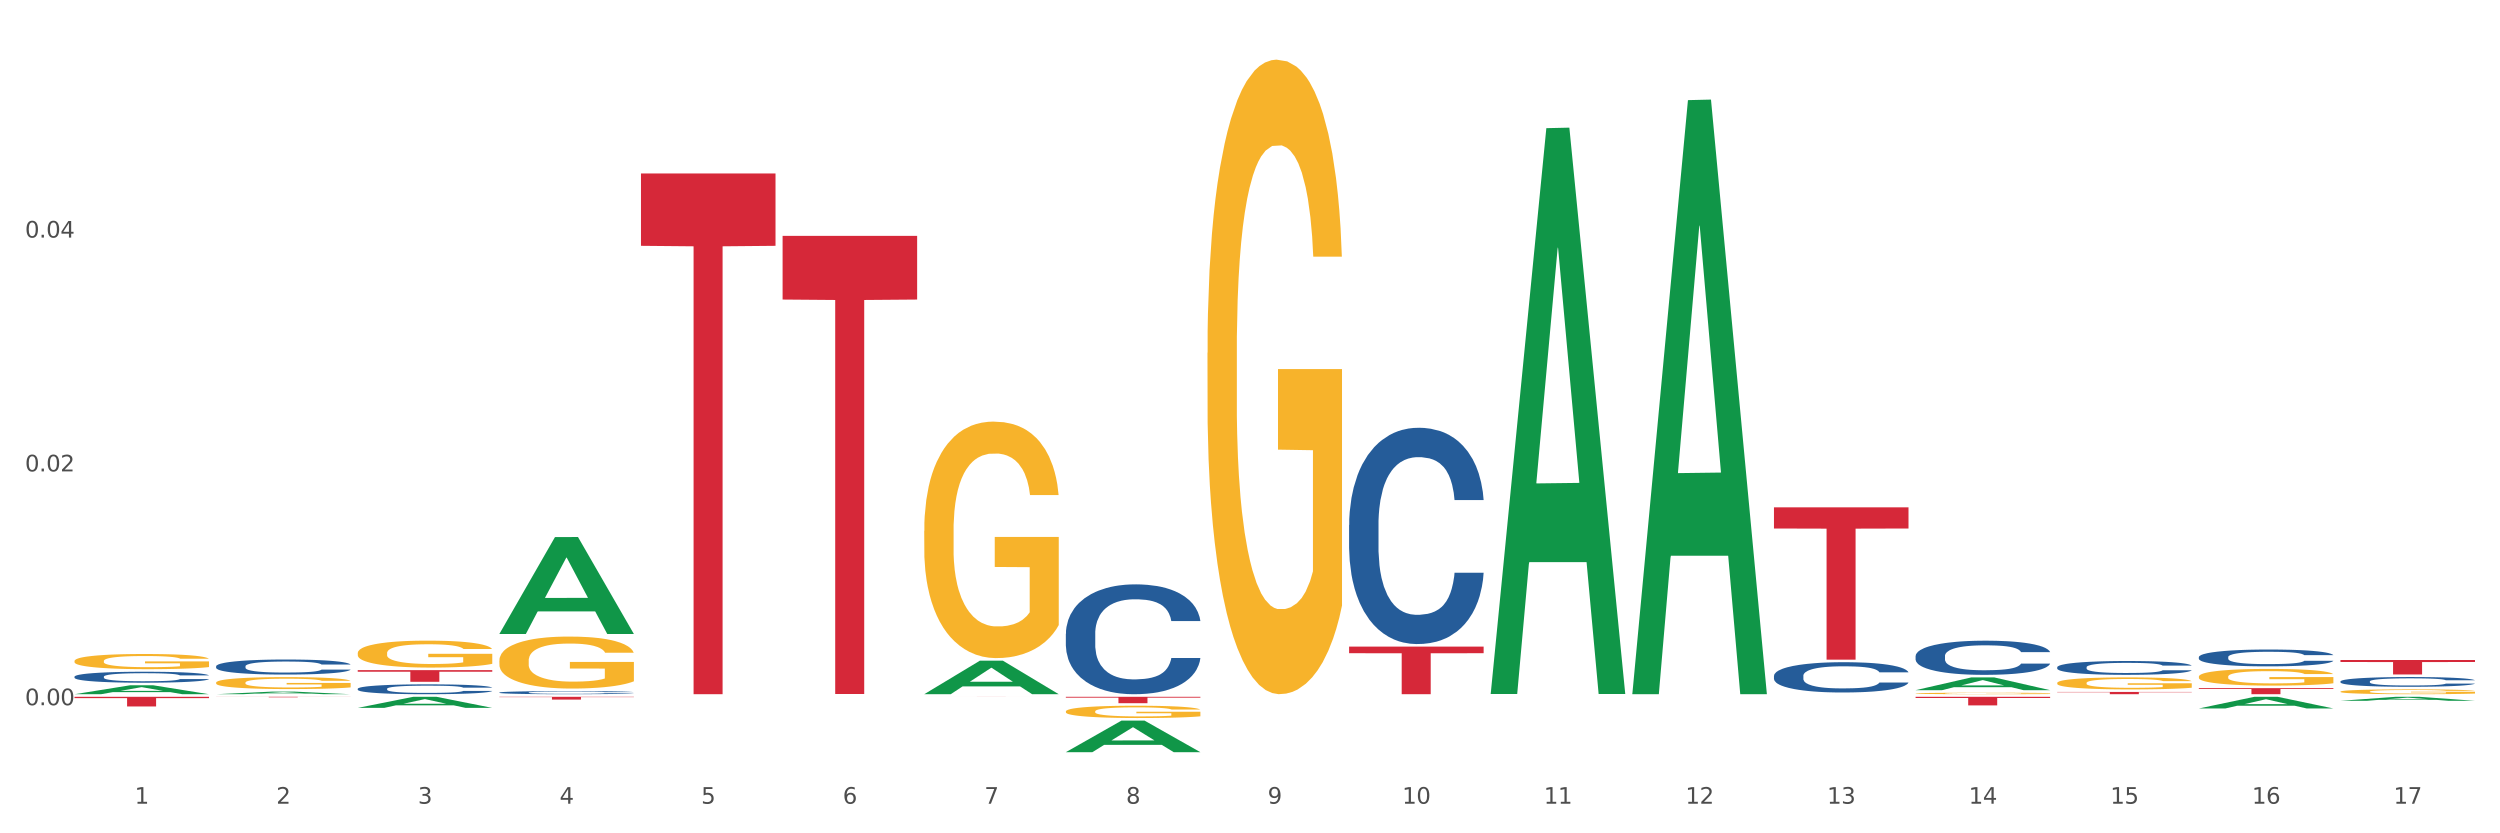
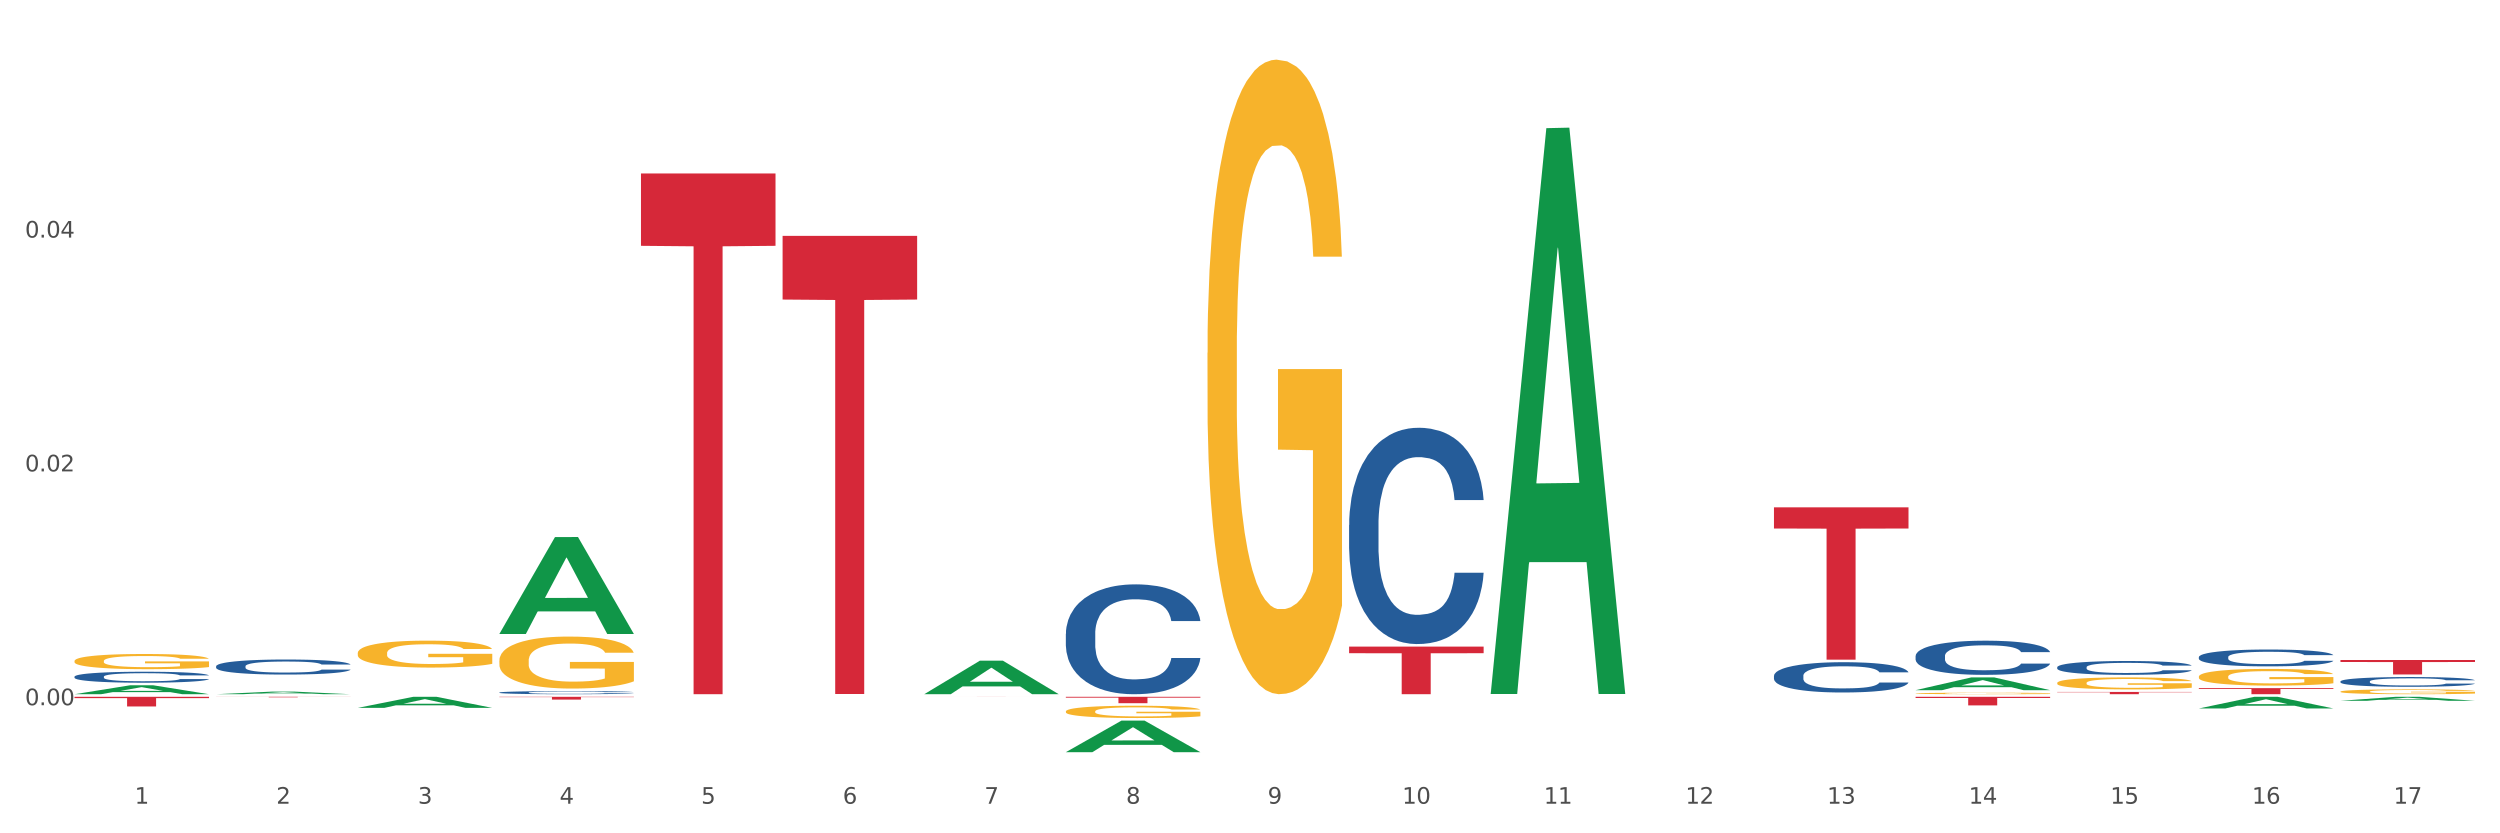
<svg xmlns="http://www.w3.org/2000/svg" xmlns:xlink="http://www.w3.org/1999/xlink" width="1080pt" height="360pt" viewBox="0 0 1080 360" version="1.1">
  <rect x="0" y="0" width="1080" height="360" fill="#333333" stroke="none" />
  <defs>
    <style type="text/css">*{stroke-linejoin: round; stroke-linecap: butt}</style>
  </defs>
  <g id="figure_1">
    <g id="patch_1">
      <path d="M 0 360  L 1080 360  L 1080 0  L 0 0  z " style="fill: #ffffff; stroke: #ffffff; stroke-linejoin: miter" />
    </g>
    <g id="axes_1">
      <g id="matplotlib.axis_1">
        <g id="xtick_1">
          <g id="text_1">
            <g style="fill: #4d4d4d" transform="translate(58.182 347.204) scale(0.096 -0.096)">
              <defs>
                <path id="DejaVuSans-31" d="M 794 531  L 1825 531  L 1825 4091  L 703 3866  L 703 4441  L 1819 4666  L 2450 4666  L 2450 531  L 3481 531  L 3481 0  L 794 0  L 794 531  z " transform="scale(0.016)" />
              </defs>
              <use xlink:href="#DejaVuSans-31" />
            </g>
          </g>
        </g>
        <g id="xtick_2">
          <g id="text_2">
            <g style="fill: #4d4d4d" transform="translate(119.364 347.204) scale(0.096 -0.096)">
              <defs>
                <path id="DejaVuSans-32" d="M 1228 531  L 3431 531  L 3431 0  L 469 0  L 469 531  Q 828 903 1448 1529  Q 2069 2156 2228 2338  Q 2531 2678 2651 2914  Q 2772 3150 2772 3378  Q 2772 3750 2511 3984  Q 2250 4219 1831 4219  Q 1534 4219 1204 4116  Q 875 4013 500 3803  L 500 4441  Q 881 4594 1212 4672  Q 1544 4750 1819 4750  Q 2544 4750 2975 4387  Q 3406 4025 3406 3419  Q 3406 3131 3298 2873  Q 3191 2616 2906 2266  Q 2828 2175 2409 1742  Q 1991 1309 1228 531  z " transform="scale(0.016)" />
              </defs>
              <use xlink:href="#DejaVuSans-32" />
            </g>
          </g>
        </g>
        <g id="xtick_3">
          <g id="text_3">
            <g style="fill: #4d4d4d" transform="translate(180.545 347.204) scale(0.096 -0.096)">
              <defs>
                <path id="DejaVuSans-33" d="M 2597 2516  Q 3050 2419 3304 2112  Q 3559 1806 3559 1356  Q 3559 666 3084 287  Q 2609 -91 1734 -91  Q 1441 -91 1130 -33  Q 819 25 488 141  L 488 750  Q 750 597 1062 519  Q 1375 441 1716 441  Q 2309 441 2620 675  Q 2931 909 2931 1356  Q 2931 1769 2642 2001  Q 2353 2234 1838 2234  L 1294 2234  L 1294 2753  L 1863 2753  Q 2328 2753 2575 2939  Q 2822 3125 2822 3475  Q 2822 3834 2567 4026  Q 2313 4219 1838 4219  Q 1578 4219 1281 4162  Q 984 4106 628 3988  L 628 4550  Q 988 4650 1302 4700  Q 1616 4750 1894 4750  Q 2613 4750 3031 4423  Q 3450 4097 3450 3541  Q 3450 3153 3228 2886  Q 3006 2619 2597 2516  z " transform="scale(0.016)" />
              </defs>
              <use xlink:href="#DejaVuSans-33" />
            </g>
          </g>
        </g>
        <g id="xtick_4">
          <g id="text_4">
            <g style="fill: #4d4d4d" transform="translate(241.726 347.204) scale(0.096 -0.096)">
              <defs>
                <path id="DejaVuSans-34" d="M 2419 4116  L 825 1625  L 2419 1625  L 2419 4116  z M 2253 4666  L 3047 4666  L 3047 1625  L 3713 1625  L 3713 1100  L 3047 1100  L 3047 0  L 2419 0  L 2419 1100  L 313 1100  L 313 1709  L 2253 4666  z " transform="scale(0.016)" />
              </defs>
              <use xlink:href="#DejaVuSans-34" />
            </g>
          </g>
        </g>
        <g id="xtick_5">
          <g id="text_5">
            <g style="fill: #4d4d4d" transform="translate(302.908 347.204) scale(0.096 -0.096)">
              <defs>
                <path id="DejaVuSans-35" d="M 691 4666  L 3169 4666  L 3169 4134  L 1269 4134  L 1269 2991  Q 1406 3038 1543 3061  Q 1681 3084 1819 3084  Q 2600 3084 3056 2656  Q 3513 2228 3513 1497  Q 3513 744 3044 326  Q 2575 -91 1722 -91  Q 1428 -91 1123 -41  Q 819 9 494 109  L 494 744  Q 775 591 1075 516  Q 1375 441 1709 441  Q 2250 441 2565 725  Q 2881 1009 2881 1497  Q 2881 1984 2565 2268  Q 2250 2553 1709 2553  Q 1456 2553 1204 2497  Q 953 2441 691 2322  L 691 4666  z " transform="scale(0.016)" />
              </defs>
              <use xlink:href="#DejaVuSans-35" />
            </g>
          </g>
        </g>
        <g id="xtick_6">
          <g id="text_6">
            <g style="fill: #4d4d4d" transform="translate(364.089 347.204) scale(0.096 -0.096)">
              <defs>
                <path id="DejaVuSans-36" d="M 2113 2584  Q 1688 2584 1439 2293  Q 1191 2003 1191 1497  Q 1191 994 1439 701  Q 1688 409 2113 409  Q 2538 409 2786 701  Q 3034 994 3034 1497  Q 3034 2003 2786 2293  Q 2538 2584 2113 2584  z M 3366 4563  L 3366 3988  Q 3128 4100 2886 4159  Q 2644 4219 2406 4219  Q 1781 4219 1451 3797  Q 1122 3375 1075 2522  Q 1259 2794 1537 2939  Q 1816 3084 2150 3084  Q 2853 3084 3261 2657  Q 3669 2231 3669 1497  Q 3669 778 3244 343  Q 2819 -91 2113 -91  Q 1303 -91 875 529  Q 447 1150 447 2328  Q 447 3434 972 4092  Q 1497 4750 2381 4750  Q 2619 4750 2861 4703  Q 3103 4656 3366 4563  z " transform="scale(0.016)" />
              </defs>
              <use xlink:href="#DejaVuSans-36" />
            </g>
          </g>
        </g>
        <g id="xtick_7">
          <g id="text_7">
            <g style="fill: #4d4d4d" transform="translate(425.271 347.204) scale(0.096 -0.096)">
              <defs>
                <path id="DejaVuSans-37" d="M 525 4666  L 3525 4666  L 3525 4397  L 1831 0  L 1172 0  L 2766 4134  L 525 4134  L 525 4666  z " transform="scale(0.016)" />
              </defs>
              <use xlink:href="#DejaVuSans-37" />
            </g>
          </g>
        </g>
        <g id="xtick_8">
          <g id="text_8">
            <g style="fill: #4d4d4d" transform="translate(486.452 347.204) scale(0.096 -0.096)">
              <defs>
                <path id="DejaVuSans-38" d="M 2034 2216  Q 1584 2216 1326 1975  Q 1069 1734 1069 1313  Q 1069 891 1326 650  Q 1584 409 2034 409  Q 2484 409 2743 651  Q 3003 894 3003 1313  Q 3003 1734 2745 1975  Q 2488 2216 2034 2216  z M 1403 2484  Q 997 2584 770 2862  Q 544 3141 544 3541  Q 544 4100 942 4425  Q 1341 4750 2034 4750  Q 2731 4750 3128 4425  Q 3525 4100 3525 3541  Q 3525 3141 3298 2862  Q 3072 2584 2669 2484  Q 3125 2378 3379 2068  Q 3634 1759 3634 1313  Q 3634 634 3220 271  Q 2806 -91 2034 -91  Q 1263 -91 848 271  Q 434 634 434 1313  Q 434 1759 690 2068  Q 947 2378 1403 2484  z M 1172 3481  Q 1172 3119 1398 2916  Q 1625 2713 2034 2713  Q 2441 2713 2670 2916  Q 2900 3119 2900 3481  Q 2900 3844 2670 4047  Q 2441 4250 2034 4250  Q 1625 4250 1398 4047  Q 1172 3844 1172 3481  z " transform="scale(0.016)" />
              </defs>
              <use xlink:href="#DejaVuSans-38" />
            </g>
          </g>
        </g>
        <g id="xtick_9">
          <g id="text_9">
            <g style="fill: #4d4d4d" transform="translate(547.634 347.204) scale(0.096 -0.096)">
              <defs>
                <path id="DejaVuSans-39" d="M 703 97  L 703 672  Q 941 559 1184 500  Q 1428 441 1663 441  Q 2288 441 2617 861  Q 2947 1281 2994 2138  Q 2813 1869 2534 1725  Q 2256 1581 1919 1581  Q 1219 1581 811 2004  Q 403 2428 403 3163  Q 403 3881 828 4315  Q 1253 4750 1959 4750  Q 2769 4750 3195 4129  Q 3622 3509 3622 2328  Q 3622 1225 3098 567  Q 2575 -91 1691 -91  Q 1453 -91 1209 -44  Q 966 3 703 97  z M 1959 2075  Q 2384 2075 2632 2365  Q 2881 2656 2881 3163  Q 2881 3666 2632 3958  Q 2384 4250 1959 4250  Q 1534 4250 1286 3958  Q 1038 3666 1038 3163  Q 1038 2656 1286 2365  Q 1534 2075 1959 2075  z " transform="scale(0.016)" />
              </defs>
              <use xlink:href="#DejaVuSans-39" />
            </g>
          </g>
        </g>
        <g id="xtick_10">
          <g id="text_10">
            <g style="fill: #4d4d4d" transform="translate(605.761 347.204) scale(0.096 -0.096)">
              <defs>
                <path id="DejaVuSans-30" d="M 2034 4250  Q 1547 4250 1301 3770  Q 1056 3291 1056 2328  Q 1056 1369 1301 889  Q 1547 409 2034 409  Q 2525 409 2770 889  Q 3016 1369 3016 2328  Q 3016 3291 2770 3770  Q 2525 4250 2034 4250  z M 2034 4750  Q 2819 4750 3233 4129  Q 3647 3509 3647 2328  Q 3647 1150 3233 529  Q 2819 -91 2034 -91  Q 1250 -91 836 529  Q 422 1150 422 2328  Q 422 3509 836 4129  Q 1250 4750 2034 4750  z " transform="scale(0.016)" />
              </defs>
              <use xlink:href="#DejaVuSans-31" />
              <use xlink:href="#DejaVuSans-30" transform="translate(63.623 0)" />
            </g>
          </g>
        </g>
        <g id="xtick_11">
          <g id="text_11">
            <g style="fill: #4d4d4d" transform="translate(666.942 347.204) scale(0.096 -0.096)">
              <use xlink:href="#DejaVuSans-31" />
              <use xlink:href="#DejaVuSans-31" transform="translate(63.623 0)" />
            </g>
          </g>
        </g>
        <g id="xtick_12">
          <g id="text_12">
            <g style="fill: #4d4d4d" transform="translate(728.124 347.204) scale(0.096 -0.096)">
              <use xlink:href="#DejaVuSans-31" />
              <use xlink:href="#DejaVuSans-32" transform="translate(63.623 0)" />
            </g>
          </g>
        </g>
        <g id="xtick_13">
          <g id="text_13">
            <g style="fill: #4d4d4d" transform="translate(789.305 347.204) scale(0.096 -0.096)">
              <use xlink:href="#DejaVuSans-31" />
              <use xlink:href="#DejaVuSans-33" transform="translate(63.623 0)" />
            </g>
          </g>
        </g>
        <g id="xtick_14">
          <g id="text_14">
            <g style="fill: #4d4d4d" transform="translate(850.487 347.204) scale(0.096 -0.096)">
              <use xlink:href="#DejaVuSans-31" />
              <use xlink:href="#DejaVuSans-34" transform="translate(63.623 0)" />
            </g>
          </g>
        </g>
        <g id="xtick_15">
          <g id="text_15">
            <g style="fill: #4d4d4d" transform="translate(911.668 347.204) scale(0.096 -0.096)">
              <use xlink:href="#DejaVuSans-31" />
              <use xlink:href="#DejaVuSans-35" transform="translate(63.623 0)" />
            </g>
          </g>
        </g>
        <g id="xtick_16">
          <g id="text_16">
            <g style="fill: #4d4d4d" transform="translate(972.849 347.204) scale(0.096 -0.096)">
              <use xlink:href="#DejaVuSans-31" />
              <use xlink:href="#DejaVuSans-36" transform="translate(63.623 0)" />
            </g>
          </g>
        </g>
        <g id="xtick_17">
          <g id="text_17">
            <g style="fill: #4d4d4d" transform="translate(1034.031 347.204) scale(0.096 -0.096)">
              <use xlink:href="#DejaVuSans-31" />
              <use xlink:href="#DejaVuSans-37" transform="translate(63.623 0)" />
            </g>
          </g>
        </g>
        <g id="xtick_18" />
        <g id="xtick_19" />
        <g id="xtick_20" />
        <g id="xtick_21" />
        <g id="xtick_22" />
        <g id="xtick_23" />
        <g id="xtick_24" />
        <g id="xtick_25" />
        <g id="xtick_26" />
        <g id="xtick_27" />
        <g id="xtick_28" />
        <g id="xtick_29" />
        <g id="xtick_30" />
        <g id="xtick_31" />
        <g id="xtick_32" />
        <g id="xtick_33" />
      </g>
      <g id="matplotlib.axis_2">
        <g id="ytick_1">
          <g id="text_18">
            <g style="fill: #4d4d4d" transform="translate(10.8 304.654) scale(0.096 -0.096)">
              <defs>
                <path id="DejaVuSans-2e" d="M 684 794  L 1344 794  L 1344 0  L 684 0  L 684 794  z " transform="scale(0.016)" />
              </defs>
              <use xlink:href="#DejaVuSans-30" />
              <use xlink:href="#DejaVuSans-2e" transform="translate(63.623 0)" />
              <use xlink:href="#DejaVuSans-30" transform="translate(95.41 0)" />
              <use xlink:href="#DejaVuSans-30" transform="translate(159.033 0)" />
            </g>
          </g>
        </g>
        <g id="ytick_2">
          <g id="text_19">
            <g style="fill: #4d4d4d" transform="translate(10.8 203.645) scale(0.096 -0.096)">
              <use xlink:href="#DejaVuSans-30" />
              <use xlink:href="#DejaVuSans-2e" transform="translate(63.623 0)" />
              <use xlink:href="#DejaVuSans-30" transform="translate(95.41 0)" />
              <use xlink:href="#DejaVuSans-32" transform="translate(159.033 0)" />
            </g>
          </g>
        </g>
        <g id="ytick_3">
          <g id="text_20">
            <g style="fill: #4d4d4d" transform="translate(10.8 102.635) scale(0.096 -0.096)">
              <use xlink:href="#DejaVuSans-30" />
              <use xlink:href="#DejaVuSans-2e" transform="translate(63.623 0)" />
              <use xlink:href="#DejaVuSans-30" transform="translate(95.41 0)" />
              <use xlink:href="#DejaVuSans-34" transform="translate(159.033 0)" />
            </g>
          </g>
        </g>
        <g id="ytick_4" />
        <g id="ytick_5" />
        <g id="ytick_6" />
      </g>
      <g id="PolyCollection_1">
        <path d="M 32.175 299.898  L 32.235 299.895  L 56.203 296.039  L 66.15 296.035  L 90.297 299.906  L 78.793 299.906  L 73.58 299.004  L 48.833 299.004  L 48.653 299.019  L 43.62 299.906  L 32.175 299.906  L 32.175 299.898  L 51.949 298.466  L 70.464 298.463  L 61.296 296.86  L 61.176 296.853  L 61.056 296.864  L 51.889 298.463  L 51.949 298.466  L 32.175 299.898  z " clip-path="url(#pd09f4c3808)" style="fill: #109648" />
        <path d="M 93.356 299.904  L 93.416 299.902  L 117.384 298.78  L 127.331 298.779  L 151.479 299.906  L 139.974 299.906  L 134.761 299.643  L 110.014 299.643  L 109.834 299.647  L 104.801 299.906  L 93.356 299.906  L 93.356 299.904  L 113.13 299.487  L 131.645 299.486  L 122.478 299.019  L 122.358 299.017  L 122.238 299.02  L 113.07 299.486  L 113.13 299.487  L 93.356 299.904  z " clip-path="url(#pd09f4c3808)" style="fill: #109648" />
        <path d="M 154.538 305.799  L 154.598 305.794  L 178.566 301.011  L 188.512 301.007  L 212.66 305.808  L 201.156 305.808  L 195.943 304.69  L 171.196 304.69  L 171.016 304.708  L 165.983 305.808  L 154.538 305.808  L 154.538 305.799  L 174.311 304.023  L 192.827 304.018  L 183.659 302.03  L 183.539 302.021  L 183.419 302.035  L 174.251 304.018  L 174.311 304.023  L 154.538 305.799  z " clip-path="url(#pd09f4c3808)" style="fill: #109648" />
        <path d="M 215.719 273.817  L 215.779 273.777  L 239.747 232.028  L 249.694 231.988  L 273.842 273.895  L 262.337 273.895  L 257.124 264.137  L 232.377 264.137  L 232.197 264.294  L 227.164 273.895  L 215.719 273.895  L 215.719 273.817  L 235.493 258.313  L 254.008 258.274  L 244.84 240.92  L 244.72 240.842  L 244.601 240.96  L 235.433 258.274  L 235.493 258.313  L 215.719 273.817  z " clip-path="url(#pd09f4c3808)" style="fill: #109648" />
        <path d="M 399.263 299.878  L 399.323 299.865  L 423.291 285.418  L 433.238 285.404  L 457.386 299.906  L 445.881 299.906  L 440.668 296.529  L 415.921 296.529  L 415.741 296.583  L 410.708 299.906  L 399.263 299.906  L 399.263 299.878  L 419.037 294.514  L 437.552 294.5  L 428.385 288.495  L 428.265 288.468  L 428.145 288.509  L 418.977 294.5  L 419.037 294.514  L 399.263 299.878  z " clip-path="url(#pd09f4c3808)" style="fill: #109648" />
        <path d="M 460.445 324.924  L 460.505 324.911  L 484.473 311.304  L 494.42 311.292  L 518.567 324.95  L 507.063 324.95  L 501.85 321.769  L 477.103 321.769  L 476.923 321.82  L 471.89 324.95  L 460.445 324.95  L 460.445 324.924  L 480.218 319.871  L 498.734 319.858  L 489.566 314.203  L 489.446 314.177  L 489.326 314.216  L 480.159 319.858  L 480.218 319.871  L 460.445 324.924  z " clip-path="url(#pd09f4c3808)" style="fill: #109648" />
        <path d="M 827.533 298.145  L 827.593 298.14  L 851.561 292.646  L 861.508 292.641  L 885.656 298.156  L 874.151 298.156  L 868.938 296.871  L 844.191 296.871  L 844.011 296.892  L 838.978 298.156  L 827.533 298.156  L 827.533 298.145  L 847.307 296.105  L 865.822 296.1  L 856.654 293.816  L 856.535 293.806  L 856.415 293.822  L 847.247 296.1  L 847.307 296.105  L 827.533 298.145  z " clip-path="url(#pd09f4c3808)" style="fill: #109648" />
        <path d="M 949.896 306.051  L 949.956 306.046  L 973.924 301.011  L 983.871 301.007  L 1008.019 306.061  L 996.514 306.061  L 991.301 304.884  L 966.554 304.884  L 966.374 304.903  L 961.341 306.061  L 949.896 306.061  L 949.896 306.051  L 969.67 304.181  L 988.185 304.177  L 979.017 302.084  L 978.897 302.074  L 978.778 302.089  L 969.61 304.177  L 969.67 304.181  L 949.896 306.051  z " clip-path="url(#pd09f4c3808)" style="fill: #109648" />
        <path d="M 1011.078 302.741  L 1011.138 302.739  L 1035.106 301.008  L 1045.052 301.007  L 1069.2 302.744  L 1057.695 302.744  L 1052.482 302.339  L 1027.735 302.339  L 1027.556 302.346  L 1022.522 302.744  L 1011.078 302.744  L 1011.078 302.741  L 1030.851 302.098  L 1049.366 302.096  L 1040.199 301.377  L 1040.079 301.374  L 1039.959 301.379  L 1030.791 302.096  L 1030.851 302.098  L 1011.078 302.741  z " clip-path="url(#pd09f4c3808)" style="fill: #109648" />
        <path d="M 399.263 301.023  L 457.386 301.023  L 457.386 301.027  L 434.523 301.027  L 434.523 301.049  L 421.989 301.049  L 421.989 301.027  L 399.263 301.027  L 399.263 301.023  L 399.263 301.023  z " clip-path="url(#pd09f4c3808)" style="fill: #d62839" />
        <path d="M 338.082 101.903  L 396.204 101.903  L 396.204 129.406  L 373.341 129.592  L 373.341 299.818  L 360.808 299.818  L 360.808 129.592  L 338.082 129.406  L 338.082 102.088  L 338.082 101.903  z " clip-path="url(#pd09f4c3808)" style="fill: #d62839" />
        <path d="M 276.901 74.929  L 335.023 74.929  L 335.023 106.193  L 312.16 106.405  L 312.16 299.906  L 299.626 299.906  L 299.626 106.405  L 276.901 106.193  L 276.901 75.14  L 276.901 74.929  z " clip-path="url(#pd09f4c3808)" style="fill: #d62839" />
        <path d="M 215.719 301.007  L 273.842 301.007  L 273.842 301.174  L 250.978 301.175  L 250.978 302.214  L 238.445 302.214  L 238.445 301.175  L 215.719 301.174  L 215.719 301.008  L 215.719 301.007  z " clip-path="url(#pd09f4c3808)" style="fill: #d62839" />
-         <path d="M 154.538 289.498  L 212.66 289.498  L 212.66 290.197  L 189.797 290.202  L 189.797 294.53  L 177.263 294.53  L 177.263 290.202  L 154.538 290.197  L 154.538 289.503  L 154.538 289.498  z " clip-path="url(#pd09f4c3808)" style="fill: #d62839" />
        <path d="M 93.356 301.007  L 151.479 301.007  L 151.479 301.039  L 128.615 301.039  L 128.615 301.239  L 116.082 301.239  L 116.082 301.039  L 93.356 301.039  L 93.356 301.007  L 93.356 301.007  z " clip-path="url(#pd09f4c3808)" style="fill: #d62839" />
        <path d="M 32.175 301.007  L 90.297 301.007  L 90.297 301.588  L 67.434 301.591  L 67.434 305.187  L 54.901 305.187  L 54.901 301.591  L 32.175 301.588  L 32.175 301.011  L 32.175 301.007  z " clip-path="url(#pd09f4c3808)" style="fill: #d62839" />
        <path d="M 460.445 301.007  L 518.567 301.007  L 518.567 301.391  L 495.704 301.393  L 495.704 303.77  L 483.17 303.77  L 483.17 301.393  L 460.445 301.391  L 460.445 301.009  L 460.445 301.007  z " clip-path="url(#pd09f4c3808)" style="fill: #d62839" />
        <path d="M 827.533 301.007  L 885.656 301.007  L 885.656 301.524  L 862.792 301.528  L 862.792 304.732  L 850.259 304.732  L 850.259 301.528  L 827.533 301.524  L 827.533 301.01  L 827.533 301.007  z " clip-path="url(#pd09f4c3808)" style="fill: #d62839" />
        <path d="M 949.896 297.284  L 1008.019 297.284  L 1008.019 297.649  L 985.155 297.651  L 985.155 299.906  L 972.622 299.906  L 972.622 297.651  L 949.896 297.649  L 949.896 297.287  L 949.896 297.284  z " clip-path="url(#pd09f4c3808)" style="fill: #d62839" />
        <path d="M 1011.078 285.127  L 1069.2 285.127  L 1069.2 285.995  L 1046.337 286.001  L 1046.337 291.375  L 1033.803 291.375  L 1033.803 286.001  L 1011.078 285.995  L 1011.078 285.133  L 1011.078 285.127  z " clip-path="url(#pd09f4c3808)" style="fill: #d62839" />
        <path d="M 888.715 298.922  L 946.837 298.922  L 946.837 299.059  L 923.974 299.06  L 923.974 299.906  L 911.44 299.906  L 911.44 299.06  L 888.715 299.059  L 888.715 298.923  L 888.715 298.922  z " clip-path="url(#pd09f4c3808)" style="fill: #d62839" />
        <path d="M 582.808 279.336  L 640.93 279.336  L 640.93 282.191  L 618.067 282.211  L 618.067 299.881  L 605.533 299.881  L 605.533 282.211  L 582.808 282.191  L 582.808 279.355  L 582.808 279.336  z " clip-path="url(#pd09f4c3808)" style="fill: #d62839" />
        <path d="M 766.352 219.17  L 824.474 219.17  L 824.474 228.314  L 801.611 228.376  L 801.611 284.969  L 789.078 284.969  L 789.078 228.376  L 766.352 228.314  L 766.352 219.232  L 766.352 219.17  z " clip-path="url(#pd09f4c3808)" style="fill: #d62839" />
        <path d="M 827.533 283.409  L 827.602 283.395  L 827.602 283.018  L 827.808 282.505  L 828.564 281.561  L 829.526 280.847  L 831.175 280.011  L 832.068 279.66  L 833.236 279.269  L 835.64 278.635  L 838.388 278.096  L 840.312 277.799  L 841.755 277.61  L 844.984 277.273  L 846.839 277.125  L 848.762 277.004  L 850.411 276.923  L 853.159 276.828  L 855.358 276.788  L 857.9 276.774  L 860.03 276.788  L 862.847 276.842  L 866.969 277.004  L 868.549 277.098  L 870.679 277.26  L 872.877 277.475  L 874.663 277.691  L 876.724 278.001  L 878.854 278.406  L 880.915 278.918  L 882.358 279.39  L 883.526 279.889  L 884.557 280.496  L 885.312 281.157  L 885.656 281.71  L 873.083 281.71  L 872.74 281.211  L 872.053 280.671  L 871.366 280.307  L 870.61 280.011  L 869.442 279.673  L 868.411 279.458  L 866.694 279.202  L 865.114 279.04  L 863.808 278.945  L 862.228 278.864  L 858.862 278.783  L 856.457 278.783  L 854.946 278.81  L 853.091 278.878  L 851.511 278.972  L 849.656 279.134  L 848.213 279.309  L 846.77 279.539  L 845.946 279.7  L 844.709 279.997  L 843.885 280.24  L 842.785 280.658  L 842.167 280.955  L 841.068 281.723  L 840.587 282.289  L 840.381 282.681  L 840.243 283.112  L 840.243 285.216  L 840.656 286.16  L 840.999 286.564  L 841.549 287.023  L 842.579 287.616  L 844.091 288.196  L 845.671 288.614  L 846.976 288.87  L 848.213 289.059  L 849.45 289.207  L 850.961 289.342  L 852.198 289.423  L 854.053 289.504  L 856.251 289.544  L 857.969 289.544  L 861.472 289.477  L 863.053 289.409  L 864.564 289.315  L 866.213 289.167  L 867.518 289.005  L 868.274 288.883  L 869.511 288.627  L 870.472 288.358  L 871.297 288.047  L 871.847 287.778  L 872.465 287.373  L 872.946 286.915  L 873.083 286.672  L 885.656 286.672  L 885.381 287.157  L 884.9 287.629  L 883.938 288.263  L 883.182 288.627  L 882.015 289.072  L 880.778 289.45  L 879.06 289.868  L 877.48 290.178  L 875.831 290.448  L 874.045 290.69  L 870.816 291.028  L 869.648 291.122  L 867.175 291.284  L 865.251 291.378  L 862.434 291.473  L 859.549 291.526  L 856.526 291.54  L 853.846 291.513  L 850.892 291.432  L 849.037 291.351  L 846.976 291.23  L 844.572 291.041  L 842.304 290.812  L 840.175 290.542  L 838.182 290.232  L 836.327 289.881  L 833.923 289.302  L 832.136 288.735  L 830.831 288.209  L 829.938 287.764  L 829.045 287.198  L 828.564 286.807  L 827.808 285.863  L 827.533 284.986  L 827.533 283.409  z " clip-path="url(#pd09f4c3808)" style="fill: #255c99" />
        <path d="M 888.715 288.239  L 888.784 288.234  L 888.784 288.081  L 888.99 287.873  L 889.745 287.491  L 890.707 287.201  L 892.356 286.863  L 893.249 286.721  L 894.417 286.562  L 896.822 286.305  L 899.57 286.087  L 901.493 285.967  L 902.936 285.89  L 906.165 285.754  L 908.02 285.694  L 909.944 285.644  L 911.593 285.612  L 914.341 285.573  L 916.539 285.557  L 919.081 285.552  L 921.211 285.557  L 924.028 285.579  L 928.15 285.644  L 929.73 285.683  L 931.86 285.748  L 934.058 285.836  L 935.845 285.923  L 937.906 286.049  L 940.036 286.213  L 942.097 286.42  L 943.539 286.611  L 944.707 286.813  L 945.738 287.059  L 946.494 287.327  L 946.837 287.551  L 934.265 287.551  L 933.921 287.349  L 933.234 287.13  L 932.547 286.983  L 931.791 286.863  L 930.623 286.726  L 929.593 286.639  L 927.875 286.535  L 926.295 286.469  L 924.99 286.431  L 923.41 286.398  L 920.043 286.366  L 917.639 286.366  L 916.127 286.376  L 914.272 286.404  L 912.692 286.442  L 910.837 286.508  L 909.394 286.579  L 907.952 286.671  L 907.127 286.737  L 905.89 286.857  L 905.066 286.955  L 903.967 287.125  L 903.348 287.245  L 902.249 287.556  L 901.768 287.786  L 901.562 287.944  L 901.425 288.119  L 901.425 288.971  L 901.837 289.354  L 902.181 289.518  L 902.73 289.703  L 903.761 289.944  L 905.272 290.178  L 906.852 290.348  L 908.158 290.452  L 909.394 290.528  L 910.631 290.588  L 912.142 290.643  L 913.379 290.676  L 915.234 290.708  L 917.432 290.725  L 919.15 290.725  L 922.654 290.697  L 924.234 290.67  L 925.745 290.632  L 927.394 290.572  L 928.7 290.506  L 929.455 290.457  L 930.692 290.353  L 931.654 290.244  L 932.478 290.118  L 933.028 290.009  L 933.646 289.845  L 934.127 289.66  L 934.265 289.561  L 946.837 289.561  L 946.562 289.758  L 946.081 289.949  L 945.12 290.206  L 944.364 290.353  L 943.196 290.534  L 941.959 290.687  L 940.242 290.856  L 938.662 290.982  L 937.013 291.091  L 935.226 291.189  L 931.997 291.326  L 930.829 291.364  L 928.356 291.429  L 926.433 291.468  L 923.616 291.506  L 920.73 291.528  L 917.707 291.533  L 915.028 291.522  L 912.074 291.49  L 910.219 291.457  L 908.158 291.408  L 905.753 291.331  L 903.486 291.238  L 901.356 291.129  L 899.364 291.003  L 897.509 290.861  L 895.104 290.626  L 893.318 290.397  L 892.013 290.184  L 891.119 290.004  L 890.226 289.774  L 889.745 289.616  L 888.99 289.233  L 888.715 288.878  L 888.715 288.239  z " clip-path="url(#pd09f4c3808)" style="fill: #255c99" />
        <path d="M 949.896 283.861  L 949.965 283.854  L 949.965 283.668  L 950.171 283.415  L 950.927 282.95  L 951.889 282.597  L 953.537 282.185  L 954.431 282.012  L 955.599 281.819  L 958.003 281.507  L 960.751 281.241  L 962.675 281.095  L 964.118 281.002  L 967.347 280.835  L 969.202 280.762  L 971.125 280.702  L 972.774 280.662  L 975.522 280.616  L 977.721 280.596  L 980.263 280.589  L 982.393 280.596  L 985.209 280.623  L 989.331 280.702  L 990.912 280.749  L 993.041 280.829  L 995.24 280.935  L 997.026 281.042  L 999.087 281.194  L 1001.217 281.394  L 1003.278 281.647  L 1004.721 281.879  L 1005.889 282.125  L 1006.919 282.425  L 1007.675 282.75  L 1008.019 283.023  L 995.446 283.023  L 995.103 282.777  L 994.415 282.511  L 993.728 282.331  L 992.973 282.185  L 991.805 282.019  L 990.774 281.913  L 989.057 281.786  L 987.477 281.706  L 986.171 281.66  L 984.591 281.62  L 981.225 281.58  L 978.82 281.58  L 977.309 281.593  L 975.454 281.627  L 973.873 281.673  L 972.018 281.753  L 970.576 281.839  L 969.133 281.952  L 968.309 282.032  L 967.072 282.179  L 966.247 282.298  L 965.148 282.504  L 964.53 282.651  L 963.431 283.03  L 962.95 283.309  L 962.744 283.502  L 962.606 283.715  L 962.606 284.752  L 963.018 285.217  L 963.362 285.417  L 963.912 285.643  L 964.942 285.935  L 966.454 286.221  L 968.034 286.427  L 969.339 286.554  L 970.576 286.647  L 971.812 286.72  L 973.324 286.786  L 974.56 286.826  L 976.415 286.866  L 978.614 286.886  L 980.331 286.886  L 983.835 286.853  L 985.415 286.82  L 986.927 286.773  L 988.576 286.7  L 989.881 286.62  L 990.637 286.56  L 991.873 286.434  L 992.835 286.301  L 993.66 286.148  L 994.209 286.015  L 994.828 285.816  L 995.309 285.59  L 995.446 285.47  L 1008.019 285.47  L 1007.744 285.709  L 1007.263 285.942  L 1006.301 286.255  L 1005.545 286.434  L 1004.377 286.654  L 1003.141 286.84  L 1001.423 287.046  L 999.843 287.199  L 998.194 287.332  L 996.408 287.451  L 993.179 287.618  L 992.011 287.664  L 989.538 287.744  L 987.614 287.791  L 984.797 287.837  L 981.912 287.864  L 978.889 287.87  L 976.209 287.857  L 973.255 287.817  L 971.4 287.777  L 969.339 287.717  L 966.934 287.624  L 964.667 287.511  L 962.538 287.378  L 960.545 287.225  L 958.69 287.052  L 956.286 286.767  L 954.499 286.487  L 953.194 286.228  L 952.301 286.009  L 951.408 285.729  L 950.927 285.536  L 950.171 285.071  L 949.896 284.639  L 949.896 283.861  z " clip-path="url(#pd09f4c3808)" style="fill: #255c99" />
        <path d="M 1011.078 294.375  L 1011.146 294.371  L 1011.146 294.263  L 1011.352 294.116  L 1012.108 293.846  L 1013.07 293.642  L 1014.719 293.402  L 1015.612 293.302  L 1016.78 293.19  L 1019.185 293.009  L 1021.933 292.855  L 1023.856 292.77  L 1025.299 292.716  L 1028.528 292.619  L 1030.383 292.577  L 1032.307 292.542  L 1033.956 292.519  L 1036.704 292.492  L 1038.902 292.48  L 1041.444 292.476  L 1043.574 292.48  L 1046.391 292.496  L 1050.513 292.542  L 1052.093 292.569  L 1054.223 292.615  L 1056.421 292.677  L 1058.208 292.739  L 1060.269 292.828  L 1062.398 292.943  L 1064.46 293.09  L 1065.902 293.225  L 1067.07 293.368  L 1068.101 293.541  L 1068.856 293.73  L 1069.2 293.889  L 1056.627 293.889  L 1056.284 293.746  L 1055.597 293.591  L 1054.91 293.487  L 1054.154 293.402  L 1052.986 293.306  L 1051.956 293.244  L 1050.238 293.171  L 1048.658 293.125  L 1047.353 293.098  L 1045.772 293.074  L 1042.406 293.051  L 1040.001 293.051  L 1038.49 293.059  L 1036.635 293.078  L 1035.055 293.105  L 1033.2 293.152  L 1031.757 293.202  L 1030.314 293.267  L 1029.49 293.314  L 1028.253 293.399  L 1027.429 293.468  L 1026.33 293.588  L 1025.711 293.673  L 1024.612 293.892  L 1024.131 294.055  L 1023.925 294.166  L 1023.788 294.29  L 1023.788 294.892  L 1024.2 295.162  L 1024.543 295.278  L 1025.093 295.409  L 1026.124 295.579  L 1027.635 295.745  L 1029.215 295.864  L 1030.52 295.938  L 1031.757 295.992  L 1032.994 296.034  L 1034.505 296.073  L 1035.742 296.096  L 1037.597 296.119  L 1039.795 296.13  L 1041.513 296.13  L 1045.017 296.111  L 1046.597 296.092  L 1048.108 296.065  L 1049.757 296.022  L 1051.063 295.976  L 1051.818 295.941  L 1053.055 295.868  L 1054.017 295.791  L 1054.841 295.702  L 1055.391 295.625  L 1056.009 295.509  L 1056.49 295.378  L 1056.627 295.309  L 1069.2 295.309  L 1068.925 295.447  L 1068.444 295.583  L 1067.482 295.764  L 1066.727 295.868  L 1065.559 295.995  L 1064.322 296.103  L 1062.605 296.223  L 1061.024 296.312  L 1059.376 296.389  L 1057.589 296.458  L 1054.36 296.555  L 1053.192 296.582  L 1050.719 296.628  L 1048.795 296.655  L 1045.979 296.682  L 1043.093 296.698  L 1040.07 296.701  L 1037.391 296.694  L 1034.437 296.671  L 1032.582 296.647  L 1030.52 296.613  L 1028.116 296.559  L 1025.849 296.493  L 1023.719 296.416  L 1021.727 296.327  L 1019.872 296.227  L 1017.467 296.061  L 1015.681 295.899  L 1014.375 295.748  L 1013.482 295.621  L 1012.589 295.459  L 1012.108 295.347  L 1011.352 295.077  L 1011.078 294.826  L 1011.078 294.375  z " clip-path="url(#pd09f4c3808)" style="fill: #255c99" />
        <path d="M 215.719 299.166  L 215.788 299.164  L 215.788 299.13  L 215.994 299.083  L 216.75 298.998  L 217.712 298.933  L 219.36 298.856  L 220.254 298.825  L 221.422 298.789  L 223.826 298.731  L 226.574 298.682  L 228.498 298.655  L 229.941 298.638  L 233.17 298.607  L 235.025 298.594  L 236.948 298.583  L 238.597 298.575  L 241.345 298.567  L 243.544 298.563  L 246.086 298.562  L 248.216 298.563  L 251.032 298.568  L 255.155 298.583  L 256.735 298.591  L 258.864 298.606  L 261.063 298.626  L 262.849 298.645  L 264.91 298.674  L 267.04 298.71  L 269.101 298.757  L 270.544 298.8  L 271.712 298.845  L 272.742 298.901  L 273.498 298.961  L 273.842 299.011  L 261.269 299.011  L 260.926 298.966  L 260.238 298.917  L 259.551 298.883  L 258.796 298.856  L 257.628 298.826  L 256.597 298.806  L 254.88 298.783  L 253.3 298.768  L 251.994 298.76  L 250.414 298.752  L 247.048 298.745  L 244.643 298.745  L 243.132 298.747  L 241.277 298.753  L 239.696 298.762  L 237.841 298.777  L 236.399 298.793  L 234.956 298.814  L 234.132 298.828  L 232.895 298.855  L 232.07 298.877  L 230.971 298.915  L 230.353 298.942  L 229.254 299.012  L 228.773 299.064  L 228.567 299.099  L 228.429 299.139  L 228.429 299.33  L 228.841 299.416  L 229.185 299.453  L 229.735 299.495  L 230.765 299.549  L 232.277 299.601  L 233.857 299.639  L 235.162 299.663  L 236.399 299.68  L 237.635 299.693  L 239.147 299.706  L 240.383 299.713  L 242.238 299.72  L 244.437 299.724  L 246.154 299.724  L 249.658 299.718  L 251.238 299.712  L 252.75 299.703  L 254.399 299.69  L 255.704 299.675  L 256.46 299.664  L 257.696 299.641  L 258.658 299.616  L 259.483 299.588  L 260.032 299.563  L 260.651 299.526  L 261.132 299.485  L 261.269 299.463  L 273.842 299.463  L 273.567 299.507  L 273.086 299.55  L 272.124 299.607  L 271.368 299.641  L 270.2 299.681  L 268.964 299.715  L 267.246 299.753  L 265.666 299.782  L 264.017 299.806  L 262.231 299.828  L 259.002 299.859  L 257.834 299.868  L 255.361 299.882  L 253.437 299.891  L 250.62 299.899  L 247.735 299.904  L 244.712 299.906  L 242.032 299.903  L 239.078 299.896  L 237.223 299.888  L 235.162 299.877  L 232.757 299.86  L 230.49 299.839  L 228.361 299.815  L 226.368 299.787  L 224.513 299.755  L 222.109 299.702  L 220.322 299.65  L 219.017 299.603  L 218.124 299.562  L 217.231 299.511  L 216.75 299.475  L 215.994 299.389  L 215.719 299.309  L 215.719 299.166  z " clip-path="url(#pd09f4c3808)" style="fill: #255c99" />
        <path d="M 460.445 273.769  L 460.514 273.725  L 460.514 272.512  L 460.72 270.865  L 461.475 267.83  L 462.437 265.533  L 464.086 262.846  L 464.979 261.719  L 466.147 260.462  L 468.552 258.425  L 471.3 256.691  L 473.224 255.737  L 474.666 255.13  L 477.895 254.047  L 479.75 253.57  L 481.674 253.18  L 483.323 252.92  L 486.071 252.616  L 488.269 252.486  L 490.811 252.443  L 492.941 252.486  L 495.758 252.66  L 499.88 253.18  L 501.46 253.483  L 503.59 254.003  L 505.789 254.697  L 507.575 255.391  L 509.636 256.387  L 511.766 257.688  L 513.827 259.335  L 515.27 260.852  L 516.437 262.456  L 517.468 264.406  L 518.224 266.53  L 518.567 268.307  L 505.995 268.307  L 505.651 266.704  L 504.964 264.97  L 504.277 263.799  L 503.521 262.846  L 502.353 261.762  L 501.323 261.069  L 499.605 260.245  L 498.025 259.725  L 496.72 259.422  L 495.14 259.162  L 491.773 258.901  L 489.369 258.901  L 487.857 258.988  L 486.002 259.205  L 484.422 259.508  L 482.567 260.028  L 481.124 260.592  L 479.682 261.329  L 478.857 261.849  L 477.621 262.802  L 476.796 263.583  L 475.697 264.926  L 475.079 265.88  L 473.979 268.351  L 473.498 270.171  L 473.292 271.428  L 473.155 272.815  L 473.155 279.577  L 473.567 282.611  L 473.911 283.911  L 474.46 285.385  L 475.491 287.292  L 477.002 289.156  L 478.582 290.5  L 479.888 291.323  L 481.124 291.93  L 482.361 292.407  L 483.872 292.84  L 485.109 293.101  L 486.964 293.361  L 489.163 293.491  L 490.88 293.491  L 494.384 293.274  L 495.964 293.057  L 497.476 292.754  L 499.124 292.277  L 500.43 291.757  L 501.186 291.367  L 502.422 290.543  L 503.384 289.676  L 504.208 288.679  L 504.758 287.812  L 505.376 286.512  L 505.857 285.038  L 505.995 284.258  L 518.567 284.258  L 518.292 285.819  L 517.812 287.336  L 516.85 289.373  L 516.094 290.543  L 514.926 291.974  L 513.689 293.187  L 511.972 294.531  L 510.392 295.528  L 508.743 296.395  L 506.957 297.175  L 503.728 298.259  L 502.56 298.562  L 500.086 299.082  L 498.163 299.385  L 495.346 299.689  L 492.46 299.862  L 489.437 299.906  L 486.758 299.819  L 483.804 299.559  L 481.949 299.299  L 479.888 298.909  L 477.483 298.302  L 475.216 297.565  L 473.086 296.698  L 471.094 295.701  L 469.239 294.574  L 466.834 292.71  L 465.048 290.89  L 463.743 289.199  L 462.849 287.769  L 461.956 285.949  L 461.475 284.692  L 460.72 281.657  L 460.445 278.84  L 460.445 273.769  z " clip-path="url(#pd09f4c3808)" style="fill: #255c99" />
        <path d="M 582.808 226.778  L 582.876 226.692  L 582.876 224.303  L 583.083 221.06  L 583.838 215.087  L 584.8 210.564  L 586.449 205.273  L 587.342 203.054  L 588.51 200.579  L 590.915 196.569  L 593.663 193.155  L 595.586 191.278  L 597.029 190.083  L 600.258 187.95  L 602.113 187.011  L 604.037 186.243  L 605.686 185.731  L 608.434 185.134  L 610.632 184.878  L 613.174 184.792  L 615.304 184.878  L 618.121 185.219  L 622.243 186.243  L 623.823 186.84  L 625.953 187.864  L 628.151 189.23  L 629.938 190.595  L 631.999 192.558  L 634.129 195.118  L 636.19 198.361  L 637.632 201.347  L 638.8 204.505  L 639.831 208.345  L 640.587 212.526  L 640.93 216.025  L 628.358 216.025  L 628.014 212.868  L 627.327 209.454  L 626.64 207.15  L 625.884 205.273  L 624.716 203.14  L 623.686 201.774  L 621.968 200.153  L 620.388 199.129  L 619.083 198.531  L 617.503 198.019  L 614.136 197.507  L 611.732 197.507  L 610.22 197.678  L 608.365 198.105  L 606.785 198.702  L 604.93 199.726  L 603.487 200.835  L 602.044 202.286  L 601.22 203.31  L 599.983 205.188  L 599.159 206.724  L 598.06 209.369  L 597.441 211.246  L 596.342 216.111  L 595.861 219.695  L 595.655 222.169  L 595.518 224.9  L 595.518 238.213  L 595.93 244.186  L 596.273 246.746  L 596.823 249.648  L 597.854 253.402  L 599.365 257.072  L 600.945 259.717  L 602.251 261.339  L 603.487 262.533  L 604.724 263.472  L 606.235 264.325  L 607.472 264.837  L 609.327 265.349  L 611.525 265.605  L 613.243 265.605  L 616.747 265.179  L 618.327 264.752  L 619.838 264.155  L 621.487 263.216  L 622.793 262.192  L 623.548 261.424  L 624.785 259.803  L 625.747 258.096  L 626.571 256.133  L 627.121 254.426  L 627.739 251.866  L 628.22 248.965  L 628.358 247.429  L 640.93 247.429  L 640.655 250.501  L 640.174 253.488  L 639.213 257.498  L 638.457 259.803  L 637.289 262.619  L 636.052 265.008  L 634.335 267.653  L 632.754 269.616  L 631.106 271.323  L 629.319 272.859  L 626.09 274.992  L 624.922 275.59  L 622.449 276.614  L 620.525 277.211  L 617.709 277.808  L 614.823 278.15  L 611.8 278.235  L 609.121 278.064  L 606.167 277.552  L 604.312 277.04  L 602.251 276.272  L 599.846 275.078  L 597.579 273.627  L 595.449 271.92  L 593.457 269.958  L 591.602 267.739  L 589.197 264.069  L 587.411 260.485  L 586.105 257.157  L 585.212 254.341  L 584.319 250.757  L 583.838 248.282  L 583.083 242.309  L 582.808 236.762  L 582.808 226.778  z " clip-path="url(#pd09f4c3808)" style="fill: #255c99" />
        <path d="M 766.352 291.95  L 766.421 291.938  L 766.421 291.603  L 766.627 291.149  L 767.383 290.313  L 768.344 289.679  L 769.993 288.938  L 770.886 288.628  L 772.054 288.281  L 774.459 287.719  L 777.207 287.241  L 779.131 286.979  L 780.573 286.811  L 783.802 286.512  L 785.657 286.381  L 787.581 286.273  L 789.23 286.202  L 791.978 286.118  L 794.177 286.082  L 796.719 286.07  L 798.848 286.082  L 801.665 286.13  L 805.787 286.273  L 807.367 286.357  L 809.497 286.501  L 811.696 286.692  L 813.482 286.883  L 815.543 287.158  L 817.673 287.516  L 819.734 287.97  L 821.177 288.389  L 822.345 288.831  L 823.375 289.368  L 824.131 289.954  L 824.474 290.444  L 811.902 290.444  L 811.558 290.002  L 810.871 289.524  L 810.184 289.201  L 809.428 288.938  L 808.261 288.64  L 807.23 288.448  L 805.512 288.221  L 803.932 288.078  L 802.627 287.994  L 801.047 287.923  L 797.68 287.851  L 795.276 287.851  L 793.764 287.875  L 791.909 287.934  L 790.329 288.018  L 788.474 288.162  L 787.031 288.317  L 785.589 288.52  L 784.764 288.663  L 783.528 288.926  L 782.703 289.141  L 781.604 289.512  L 780.986 289.775  L 779.886 290.456  L 779.405 290.958  L 779.199 291.304  L 779.062 291.687  L 779.062 293.551  L 779.474 294.387  L 779.818 294.746  L 780.367 295.152  L 781.398 295.678  L 782.909 296.192  L 784.489 296.562  L 785.795 296.789  L 787.031 296.957  L 788.268 297.088  L 789.78 297.208  L 791.016 297.279  L 792.871 297.351  L 795.07 297.387  L 796.787 297.387  L 800.291 297.327  L 801.871 297.267  L 803.383 297.184  L 805.032 297.052  L 806.337 296.909  L 807.093 296.801  L 808.329 296.574  L 809.291 296.335  L 810.116 296.06  L 810.665 295.821  L 811.283 295.463  L 811.764 295.057  L 811.902 294.841  L 824.474 294.841  L 824.2 295.272  L 823.719 295.69  L 822.757 296.252  L 822.001 296.574  L 820.833 296.969  L 819.596 297.303  L 817.879 297.674  L 816.299 297.948  L 814.65 298.187  L 812.864 298.403  L 809.635 298.701  L 808.467 298.785  L 805.993 298.928  L 804.07 299.012  L 801.253 299.096  L 798.367 299.143  L 795.344 299.155  L 792.665 299.131  L 789.711 299.06  L 787.856 298.988  L 785.795 298.88  L 783.39 298.713  L 781.123 298.51  L 778.993 298.271  L 777.001 297.996  L 775.146 297.686  L 772.741 297.172  L 770.955 296.67  L 769.65 296.204  L 768.757 295.809  L 767.863 295.308  L 767.383 294.961  L 766.627 294.124  L 766.352 293.348  L 766.352 291.95  z " clip-path="url(#pd09f4c3808)" style="fill: #255c99" />
        <path d="M 1011.078 298.774  L 1011.146 298.772  L 1011.146 298.703  L 1011.284 298.644  L 1011.97 298.5  L 1012.999 298.381  L 1013.754 298.317  L 1014.509 298.265  L 1015.401 298.214  L 1016.499 298.16  L 1018.489 298.081  L 1019.724 298.041  L 1021.234 297.998  L 1023.978 297.937  L 1025.969 297.902  L 1028.027 297.874  L 1031.39 297.839  L 1033.585 297.824  L 1035.919 297.812  L 1038.732 297.804  L 1040.859 297.802  L 1045.526 297.808  L 1049.506 297.826  L 1051.427 297.839  L 1053.897 297.862  L 1055.201 297.877  L 1057.328 297.908  L 1059.524 297.948  L 1061.034 297.983  L 1063.299 298.048  L 1065.014 298.114  L 1066.592 298.194  L 1067.416 298.25  L 1068.033 298.302  L 1068.582 298.361  L 1069.131 298.456  L 1056.78 298.456  L 1056.299 298.388  L 1055.544 298.325  L 1054.446 298.263  L 1053.486 298.225  L 1051.839 298.177  L 1050.329 298.146  L 1048.751 298.123  L 1046.829 298.104  L 1045.32 298.094  L 1043.192 298.087  L 1039.007 298.089  L 1036.193 298.104  L 1034.272 298.123  L 1033.037 298.141  L 1031.939 298.16  L 1030.703 298.187  L 1029.262 298.227  L 1028.233 298.263  L 1027.204 298.31  L 1026.38 298.356  L 1025.625 298.409  L 1025.008 298.467  L 1024.527 298.527  L 1024.116 298.6  L 1023.773 298.721  L 1023.773 298.984  L 1023.91 299.043  L 1024.253 299.122  L 1024.665 299.182  L 1025.351 299.253  L 1025.969 299.301  L 1027.135 299.37  L 1028.439 299.427  L 1029.468 299.464  L 1030.498 299.495  L 1032.282 299.537  L 1034.272 299.571  L 1035.987 299.593  L 1038.32 299.612  L 1039.899 299.619  L 1041.271 299.623  L 1044.634 299.623  L 1047.035 299.618  L 1049.712 299.604  L 1051.77 299.587  L 1053.486 299.566  L 1055.407 299.531  L 1056.642 299.498  L 1056.642 299.097  L 1041.546 299.095  L 1041.546 298.828  L 1069.2 298.828  L 1069.2 299.612  L 1068.033 299.652  L 1066.73 299.689  L 1065.357 299.721  L 1063.299 299.762  L 1060.828 299.8  L 1058.632 299.827  L 1056.299 299.85  L 1053.554 299.871  L 1049.986 299.89  L 1047.79 299.898  L 1045.045 299.904  L 1041.82 299.906  L 1039.007 299.902  L 1036.262 299.892  L 1033.38 299.875  L 1030.566 299.85  L 1028.439 299.825  L 1026.312 299.794  L 1024.047 299.754  L 1022.263 299.715  L 1020.891 299.681  L 1019.381 299.637  L 1017.734 299.579  L 1016.499 299.527  L 1015.401 299.473  L 1014.234 299.404  L 1013.411 299.345  L 1012.587 299.27  L 1012.107 299.214  L 1011.558 299.128  L 1011.146 299.007  L 1011.078 298.774  z " clip-path="url(#pd09f4c3808)" style="fill: #f7b32b" />
        <path d="M 949.896 292.304  L 949.965 292.297  L 949.965 292.06  L 950.102 291.856  L 950.788 291.362  L 951.818 290.954  L 952.572 290.736  L 953.327 290.559  L 954.219 290.381  L 955.317 290.196  L 957.307 289.926  L 958.543 289.788  L 960.052 289.643  L 962.797 289.432  L 964.787 289.314  L 966.846 289.215  L 970.208 289.096  L 972.404 289.044  L 974.737 289.004  L 977.551 288.978  L 979.678 288.971  L 984.344 288.991  L 988.324 289.05  L 990.246 289.096  L 992.716 289.175  L 994.02 289.228  L 996.147 289.334  L 998.343 289.472  L 999.853 289.59  L 1002.117 289.814  L 1003.833 290.038  L 1005.411 290.315  L 1006.234 290.506  L 1006.852 290.684  L 1007.401 290.888  L 1007.95 291.211  L 995.598 291.211  L 995.118 290.98  L 994.363 290.763  L 993.265 290.552  L 992.304 290.42  L 990.657 290.256  L 989.148 290.15  L 987.569 290.071  L 985.648 290.005  L 984.138 289.972  L 982.011 289.946  L 977.825 289.953  L 975.012 290.005  L 973.09 290.071  L 971.855 290.13  L 970.757 290.196  L 969.522 290.289  L 968.081 290.427  L 967.052 290.552  L 966.022 290.71  L 965.199 290.868  L 964.444 291.053  L 963.826 291.25  L 963.346 291.454  L 962.934 291.705  L 962.591 292.12  L 962.591 293.022  L 962.728 293.226  L 963.072 293.496  L 963.483 293.7  L 964.169 293.944  L 964.787 294.109  L 965.954 294.346  L 967.257 294.543  L 968.287 294.668  L 969.316 294.774  L 971.1 294.919  L 973.09 295.037  L 974.806 295.11  L 977.139 295.176  L 978.717 295.202  L 980.09 295.215  L 983.452 295.215  L 985.854 295.195  L 988.53 295.149  L 990.589 295.09  L 992.304 295.017  L 994.226 294.899  L 995.461 294.787  L 995.461 293.41  L 980.364 293.404  L 980.364 292.488  L 1008.019 292.488  L 1008.019 295.176  L 1006.852 295.314  L 1005.548 295.439  L 1004.176 295.551  L 1002.117 295.689  L 999.647 295.821  L 997.451 295.913  L 995.118 295.992  L 992.373 296.065  L 988.805 296.131  L 986.609 296.157  L 983.864 296.177  L 980.639 296.183  L 977.825 296.17  L 975.08 296.137  L 972.198 296.078  L 969.385 295.992  L 967.257 295.907  L 965.13 295.801  L 962.866 295.663  L 961.082 295.531  L 959.709 295.413  L 958.199 295.261  L 956.553 295.064  L 955.317 294.886  L 954.219 294.701  L 953.053 294.464  L 952.229 294.26  L 951.406 294.003  L 950.926 293.812  L 950.377 293.516  L 949.965 293.101  L 949.896 292.304  z " clip-path="url(#pd09f4c3808)" style="fill: #f7b32b" />
        <path d="M 32.175 285.559  L 32.244 285.553  L 32.244 285.337  L 32.381 285.151  L 33.067 284.702  L 34.096 284.331  L 34.851 284.133  L 35.606 283.971  L 36.498 283.809  L 37.596 283.642  L 39.586 283.396  L 40.821 283.27  L 42.331 283.138  L 45.076 282.947  L 47.066 282.839  L 49.124 282.749  L 52.487 282.641  L 54.683 282.593  L 57.016 282.557  L 59.829 282.533  L 61.957 282.527  L 66.623 282.545  L 70.603 282.599  L 72.524 282.641  L 74.995 282.713  L 76.299 282.761  L 78.426 282.857  L 80.622 282.982  L 82.131 283.09  L 84.396 283.294  L 86.111 283.498  L 87.69 283.749  L 88.513 283.923  L 89.131 284.085  L 89.68 284.271  L 90.229 284.564  L 77.877 284.564  L 77.397 284.355  L 76.642 284.157  L 75.544 283.965  L 74.583 283.845  L 72.936 283.695  L 71.426 283.6  L 69.848 283.528  L 67.927 283.468  L 66.417 283.438  L 64.29 283.414  L 60.104 283.42  L 57.29 283.468  L 55.369 283.528  L 54.134 283.582  L 53.036 283.642  L 51.801 283.725  L 50.36 283.851  L 49.33 283.965  L 48.301 284.109  L 47.478 284.253  L 46.723 284.42  L 46.105 284.6  L 45.625 284.786  L 45.213 285.014  L 44.87 285.391  L 44.87 286.212  L 45.007 286.398  L 45.35 286.643  L 45.762 286.829  L 46.448 287.051  L 47.066 287.2  L 48.232 287.416  L 49.536 287.596  L 50.566 287.71  L 51.595 287.806  L 53.379 287.937  L 55.369 288.045  L 57.085 288.111  L 59.418 288.171  L 60.996 288.195  L 62.368 288.207  L 65.731 288.207  L 68.133 288.189  L 70.809 288.147  L 72.868 288.093  L 74.583 288.027  L 76.504 287.919  L 77.74 287.818  L 77.74 286.565  L 62.643 286.559  L 62.643 285.727  L 90.297 285.727  L 90.297 288.171  L 89.131 288.297  L 87.827 288.411  L 86.455 288.513  L 84.396 288.638  L 81.926 288.758  L 79.73 288.842  L 77.397 288.914  L 74.652 288.98  L 71.083 289.04  L 68.887 289.064  L 66.143 289.082  L 62.917 289.088  L 60.104 289.076  L 57.359 289.046  L 54.477 288.992  L 51.663 288.914  L 49.536 288.836  L 47.409 288.74  L 45.144 288.614  L 43.36 288.495  L 41.988 288.387  L 40.478 288.249  L 38.831 288.069  L 37.596 287.907  L 36.498 287.74  L 35.332 287.524  L 34.508 287.338  L 33.685 287.105  L 33.204 286.931  L 32.655 286.661  L 32.244 286.284  L 32.175 285.559  z " clip-path="url(#pd09f4c3808)" style="fill: #f7b32b" />
-         <path d="M 93.356 294.9  L 93.425 294.896  L 93.425 294.726  L 93.562 294.58  L 94.248 294.226  L 95.278 293.934  L 96.033 293.778  L 96.787 293.651  L 97.68 293.523  L 98.778 293.391  L 100.768 293.198  L 102.003 293.099  L 103.512 292.995  L 106.257 292.844  L 108.247 292.76  L 110.306 292.689  L 113.668 292.604  L 115.864 292.566  L 118.197 292.538  L 121.011 292.519  L 123.138 292.514  L 127.804 292.528  L 131.784 292.571  L 133.706 292.604  L 136.176 292.66  L 137.48 292.698  L 139.607 292.774  L 141.803 292.873  L 143.313 292.958  L 145.577 293.118  L 147.293 293.278  L 148.871 293.476  L 149.695 293.613  L 150.312 293.74  L 150.861 293.886  L 151.41 294.118  L 139.058 294.118  L 138.578 293.952  L 137.823 293.797  L 136.725 293.646  L 135.764 293.552  L 134.118 293.434  L 132.608 293.358  L 131.03 293.302  L 129.108 293.255  L 127.599 293.231  L 125.471 293.212  L 121.285 293.217  L 118.472 293.255  L 116.55 293.302  L 115.315 293.344  L 114.217 293.391  L 112.982 293.457  L 111.541 293.556  L 110.512 293.646  L 109.482 293.759  L 108.659 293.872  L 107.904 294.004  L 107.287 294.146  L 106.806 294.292  L 106.394 294.471  L 106.051 294.768  L 106.051 295.414  L 106.189 295.56  L 106.532 295.754  L 106.943 295.9  L 107.63 296.074  L 108.247 296.192  L 109.414 296.362  L 110.718 296.504  L 111.747 296.593  L 112.776 296.669  L 114.56 296.772  L 116.55 296.857  L 118.266 296.909  L 120.599 296.956  L 122.177 296.975  L 123.55 296.984  L 126.912 296.984  L 129.314 296.97  L 131.99 296.937  L 134.049 296.895  L 135.764 296.843  L 137.686 296.758  L 138.921 296.678  L 138.921 295.692  L 123.824 295.688  L 123.824 295.032  L 151.479 295.032  L 151.479 296.956  L 150.312 297.055  L 149.008 297.145  L 147.636 297.225  L 145.577 297.324  L 143.107 297.418  L 140.911 297.484  L 138.578 297.541  L 135.833 297.593  L 132.265 297.64  L 130.069 297.659  L 127.324 297.673  L 124.099 297.678  L 121.285 297.668  L 118.54 297.645  L 115.658 297.602  L 112.845 297.541  L 110.718 297.48  L 108.59 297.404  L 106.326 297.305  L 104.542 297.211  L 103.169 297.126  L 101.66 297.017  L 100.013 296.876  L 98.778 296.749  L 97.68 296.617  L 96.513 296.447  L 95.69 296.301  L 94.866 296.117  L 94.386 295.98  L 93.837 295.768  L 93.425 295.471  L 93.356 294.9  z " clip-path="url(#pd09f4c3808)" style="fill: #f7b32b" />
        <path d="M 154.538 282.135  L 154.606 282.125  L 154.606 281.742  L 154.744 281.412  L 155.43 280.615  L 156.459 279.956  L 157.214 279.605  L 157.969 279.318  L 158.861 279.031  L 159.959 278.733  L 161.949 278.297  L 163.184 278.074  L 164.694 277.84  L 167.439 277.5  L 169.429 277.308  L 171.487 277.149  L 174.85 276.958  L 177.046 276.872  L 179.379 276.809  L 182.192 276.766  L 184.32 276.756  L 188.986 276.787  L 192.966 276.883  L 194.887 276.958  L 197.358 277.085  L 198.661 277.17  L 200.789 277.34  L 202.985 277.564  L 204.494 277.755  L 206.759 278.116  L 208.474 278.478  L 210.053 278.924  L 210.876 279.233  L 211.494 279.52  L 212.043 279.849  L 212.592 280.37  L 200.24 280.37  L 199.759 279.998  L 199.005 279.647  L 197.907 279.307  L 196.946 279.095  L 195.299 278.829  L 193.789 278.659  L 192.211 278.531  L 190.29 278.425  L 188.78 278.372  L 186.653 278.329  L 182.467 278.34  L 179.653 278.425  L 177.732 278.531  L 176.497 278.627  L 175.399 278.733  L 174.164 278.882  L 172.723 279.105  L 171.693 279.307  L 170.664 279.562  L 169.84 279.817  L 169.086 280.115  L 168.468 280.434  L 167.988 280.764  L 167.576 281.168  L 167.233 281.837  L 167.233 283.294  L 167.37 283.624  L 167.713 284.059  L 168.125 284.389  L 168.811 284.782  L 169.429 285.048  L 170.595 285.431  L 171.899 285.75  L 172.928 285.952  L 173.958 286.122  L 175.742 286.356  L 177.732 286.547  L 179.447 286.664  L 181.781 286.771  L 183.359 286.813  L 184.731 286.834  L 188.094 286.834  L 190.495 286.802  L 193.172 286.728  L 195.23 286.632  L 196.946 286.515  L 198.867 286.324  L 200.102 286.143  L 200.102 283.921  L 185.006 283.911  L 185.006 282.433  L 212.66 282.433  L 212.66 286.771  L 211.494 286.994  L 210.19 287.196  L 208.817 287.377  L 206.759 287.6  L 204.288 287.812  L 202.092 287.961  L 199.759 288.089  L 197.014 288.206  L 193.446 288.312  L 191.25 288.355  L 188.505 288.387  L 185.28 288.397  L 182.467 288.376  L 179.722 288.323  L 176.84 288.227  L 174.026 288.089  L 171.899 287.951  L 169.772 287.781  L 167.507 287.557  L 165.723 287.345  L 164.351 287.153  L 162.841 286.909  L 161.194 286.59  L 159.959 286.303  L 158.861 286.005  L 157.694 285.622  L 156.871 285.293  L 156.048 284.878  L 155.567 284.57  L 155.018 284.091  L 154.606 283.422  L 154.538 282.135  z " clip-path="url(#pd09f4c3808)" style="fill: #f7b32b" />
        <path d="M 32.175 292.321  L 32.244 292.317  L 32.244 292.195  L 32.45 292.031  L 33.206 291.727  L 34.167 291.497  L 35.816 291.229  L 36.709 291.116  L 37.877 290.99  L 40.282 290.787  L 43.03 290.613  L 44.954 290.518  L 46.396 290.457  L 49.625 290.349  L 51.48 290.301  L 53.404 290.262  L 55.053 290.236  L 57.801 290.206  L 60 290.193  L 62.542 290.189  L 64.671 290.193  L 67.488 290.21  L 71.61 290.262  L 73.19 290.293  L 75.32 290.345  L 77.519 290.414  L 79.305 290.483  L 81.366 290.583  L 83.496 290.713  L 85.557 290.878  L 87 291.029  L 88.168 291.19  L 89.198 291.385  L 89.954 291.597  L 90.297 291.775  L 77.725 291.775  L 77.381 291.614  L 76.694 291.441  L 76.007 291.324  L 75.251 291.229  L 74.084 291.12  L 73.053 291.051  L 71.335 290.969  L 69.755 290.917  L 68.45 290.886  L 66.87 290.86  L 63.503 290.834  L 61.099 290.834  L 59.587 290.843  L 57.732 290.865  L 56.152 290.895  L 54.297 290.947  L 52.854 291.003  L 51.412 291.077  L 50.587 291.129  L 49.351 291.224  L 48.526 291.302  L 47.427 291.437  L 46.809 291.532  L 45.709 291.779  L 45.228 291.961  L 45.022 292.087  L 44.885 292.226  L 44.885 292.902  L 45.297 293.205  L 45.641 293.335  L 46.19 293.482  L 47.221 293.673  L 48.732 293.859  L 50.312 293.994  L 51.618 294.076  L 52.854 294.137  L 54.091 294.184  L 55.603 294.228  L 56.839 294.254  L 58.694 294.28  L 60.893 294.293  L 62.61 294.293  L 66.114 294.271  L 67.694 294.249  L 69.206 294.219  L 70.855 294.171  L 72.16 294.119  L 72.916 294.08  L 74.152 293.998  L 75.114 293.911  L 75.939 293.812  L 76.488 293.725  L 77.106 293.595  L 77.587 293.448  L 77.725 293.37  L 90.297 293.37  L 90.023 293.526  L 89.542 293.677  L 88.58 293.881  L 87.824 293.998  L 86.656 294.141  L 85.419 294.262  L 83.702 294.397  L 82.122 294.496  L 80.473 294.583  L 78.687 294.661  L 75.458 294.769  L 74.29 294.8  L 71.816 294.852  L 69.893 294.882  L 67.076 294.912  L 64.19 294.93  L 61.167 294.934  L 58.488 294.925  L 55.534 294.899  L 53.679 294.873  L 51.618 294.834  L 49.213 294.774  L 46.946 294.7  L 44.816 294.613  L 42.824 294.514  L 40.969 294.401  L 38.564 294.215  L 36.778 294.033  L 35.473 293.864  L 34.58 293.721  L 33.686 293.539  L 33.206 293.413  L 32.45 293.11  L 32.175 292.828  L 32.175 292.321  z " clip-path="url(#pd09f4c3808)" style="fill: #255c99" />
        <path d="M 93.356 287.832  L 93.425 287.826  L 93.425 287.659  L 93.631 287.434  L 94.387 287.018  L 95.349 286.703  L 96.998 286.335  L 97.891 286.18  L 99.059 286.008  L 101.463 285.729  L 104.211 285.491  L 106.135 285.361  L 107.578 285.277  L 110.807 285.129  L 112.662 285.064  L 114.585 285.01  L 116.234 284.974  L 118.982 284.933  L 121.181 284.915  L 123.723 284.909  L 125.853 284.915  L 128.67 284.939  L 132.792 285.01  L 134.372 285.052  L 136.502 285.123  L 138.7 285.218  L 140.486 285.313  L 142.547 285.45  L 144.677 285.628  L 146.738 285.854  L 148.181 286.061  L 149.349 286.281  L 150.38 286.549  L 151.135 286.84  L 151.479 287.083  L 138.906 287.083  L 138.563 286.863  L 137.876 286.626  L 137.189 286.465  L 136.433 286.335  L 135.265 286.186  L 134.234 286.091  L 132.517 285.978  L 130.937 285.907  L 129.631 285.865  L 128.051 285.83  L 124.685 285.794  L 122.28 285.794  L 120.769 285.806  L 118.914 285.836  L 117.334 285.877  L 115.479 285.949  L 114.036 286.026  L 112.593 286.127  L 111.769 286.198  L 110.532 286.329  L 109.708 286.436  L 108.608 286.62  L 107.99 286.75  L 106.891 287.089  L 106.41 287.339  L 106.204 287.511  L 106.066 287.701  L 106.066 288.628  L 106.479 289.043  L 106.822 289.221  L 107.372 289.423  L 108.402 289.685  L 109.914 289.94  L 111.494 290.124  L 112.799 290.237  L 114.036 290.32  L 115.273 290.386  L 116.784 290.445  L 118.021 290.481  L 119.876 290.516  L 122.074 290.534  L 123.792 290.534  L 127.295 290.505  L 128.876 290.475  L 130.387 290.433  L 132.036 290.368  L 133.341 290.297  L 134.097 290.243  L 135.334 290.13  L 136.296 290.012  L 137.12 289.875  L 137.67 289.756  L 138.288 289.578  L 138.769 289.376  L 138.906 289.269  L 151.479 289.269  L 151.204 289.483  L 150.723 289.691  L 149.761 289.97  L 149.005 290.13  L 147.838 290.326  L 146.601 290.493  L 144.883 290.677  L 143.303 290.813  L 141.654 290.932  L 139.868 291.039  L 136.639 291.188  L 135.471 291.229  L 132.998 291.3  L 131.074 291.342  L 128.257 291.384  L 125.372 291.407  L 122.349 291.413  L 119.669 291.401  L 116.715 291.366  L 114.86 291.33  L 112.799 291.277  L 110.395 291.194  L 108.127 291.093  L 105.998 290.974  L 104.005 290.837  L 102.15 290.683  L 99.746 290.427  L 97.959 290.178  L 96.654 289.946  L 95.761 289.75  L 94.868 289.501  L 94.387 289.328  L 93.631 288.913  L 93.356 288.527  L 93.356 287.832  z " clip-path="url(#pd09f4c3808)" style="fill: #255c99" />
-         <path d="M 154.538 297.552  L 154.607 297.548  L 154.607 297.439  L 154.813 297.29  L 155.568 297.017  L 156.53 296.81  L 158.179 296.568  L 159.072 296.467  L 160.24 296.353  L 162.645 296.17  L 165.393 296.014  L 167.317 295.928  L 168.759 295.873  L 171.988 295.776  L 173.843 295.733  L 175.767 295.698  L 177.416 295.674  L 180.164 295.647  L 182.362 295.635  L 184.904 295.631  L 187.034 295.635  L 189.851 295.651  L 193.973 295.698  L 195.553 295.725  L 197.683 295.772  L 199.882 295.834  L 201.668 295.897  L 203.729 295.986  L 205.859 296.104  L 207.92 296.252  L 209.362 296.388  L 210.53 296.533  L 211.561 296.709  L 212.317 296.9  L 212.66 297.06  L 200.088 297.06  L 199.744 296.915  L 199.057 296.759  L 198.37 296.654  L 197.614 296.568  L 196.446 296.47  L 195.416 296.408  L 193.698 296.334  L 192.118 296.287  L 190.813 296.26  L 189.233 296.236  L 185.866 296.213  L 183.462 296.213  L 181.95 296.221  L 180.095 296.24  L 178.515 296.267  L 176.66 296.314  L 175.217 296.365  L 173.775 296.431  L 172.95 296.478  L 171.713 296.564  L 170.889 296.634  L 169.79 296.755  L 169.171 296.841  L 168.072 297.064  L 167.591 297.228  L 167.385 297.341  L 167.248 297.466  L 167.248 298.075  L 167.66 298.348  L 168.004 298.465  L 168.553 298.598  L 169.584 298.77  L 171.095 298.938  L 172.675 299.059  L 173.981 299.133  L 175.217 299.187  L 176.454 299.23  L 177.965 299.269  L 179.202 299.293  L 181.057 299.316  L 183.255 299.328  L 184.973 299.328  L 188.477 299.308  L 190.057 299.289  L 191.568 299.262  L 193.217 299.219  L 194.523 299.172  L 195.278 299.137  L 196.515 299.062  L 197.477 298.984  L 198.301 298.895  L 198.851 298.817  L 199.469 298.699  L 199.95 298.567  L 200.088 298.496  L 212.66 298.496  L 212.385 298.637  L 211.904 298.774  L 210.943 298.957  L 210.187 299.062  L 209.019 299.191  L 207.782 299.301  L 206.065 299.422  L 204.485 299.511  L 202.836 299.589  L 201.049 299.66  L 197.82 299.757  L 196.652 299.785  L 194.179 299.831  L 192.256 299.859  L 189.439 299.886  L 186.553 299.902  L 183.53 299.906  L 180.851 299.898  L 177.897 299.874  L 176.042 299.851  L 173.981 299.816  L 171.576 299.761  L 169.309 299.695  L 167.179 299.617  L 165.187 299.527  L 163.332 299.425  L 160.927 299.258  L 159.141 299.094  L 157.836 298.941  L 156.942 298.813  L 156.049 298.649  L 155.568 298.535  L 154.813 298.262  L 154.538 298.008  L 154.538 297.552  z " clip-path="url(#pd09f4c3808)" style="fill: #255c99" />
        <path d="M 521.626 152.435  L 521.695 152.184  L 521.695 143.172  L 521.832 135.411  L 522.518 116.635  L 523.548 101.114  L 524.303 92.852  L 525.057 86.093  L 525.949 79.334  L 527.047 72.324  L 529.037 62.06  L 530.273 56.802  L 531.782 51.295  L 534.527 43.284  L 536.517 38.778  L 538.576 35.022  L 541.938 30.516  L 544.134 28.513  L 546.467 27.011  L 549.281 26.01  L 551.408 25.759  L 556.074 26.511  L 560.054 28.764  L 561.976 30.516  L 564.446 33.52  L 565.75 35.523  L 567.877 39.529  L 570.073 44.786  L 571.583 49.292  L 573.847 57.804  L 575.563 66.316  L 577.141 76.83  L 577.965 84.09  L 578.582 90.85  L 579.131 98.61  L 579.68 110.877  L 567.328 110.877  L 566.848 102.115  L 566.093 93.854  L 564.995 85.843  L 564.034 80.836  L 562.387 74.577  L 560.878 70.571  L 559.299 67.567  L 557.378 65.064  L 555.868 63.812  L 553.741 62.811  L 549.555 63.061  L 546.742 65.064  L 544.82 67.567  L 543.585 69.82  L 542.487 72.324  L 541.252 75.829  L 539.811 81.086  L 538.782 85.843  L 537.752 91.851  L 536.929 97.859  L 536.174 104.869  L 535.556 112.379  L 535.076 120.14  L 534.664 129.653  L 534.321 145.425  L 534.321 179.722  L 534.459 187.483  L 534.802 197.747  L 535.213 205.508  L 535.9 214.771  L 536.517 221.03  L 537.684 230.042  L 538.988 237.552  L 540.017 242.309  L 541.046 246.315  L 542.83 251.822  L 544.82 256.328  L 546.536 259.082  L 548.869 261.586  L 550.447 262.587  L 551.82 263.088  L 555.182 263.088  L 557.584 262.337  L 560.26 260.584  L 562.319 258.331  L 564.034 255.577  L 565.956 251.071  L 567.191 246.815  L 567.191 194.493  L 552.094 194.243  L 552.094 159.444  L 579.749 159.444  L 579.749 261.586  L 578.582 266.843  L 577.278 271.6  L 575.906 275.855  L 573.847 281.113  L 571.377 286.12  L 569.181 289.625  L 566.848 292.629  L 564.103 295.382  L 560.535 297.886  L 558.339 298.887  L 555.594 299.638  L 552.369 299.889  L 549.555 299.388  L 546.81 298.136  L 543.928 295.883  L 541.115 292.629  L 538.988 289.374  L 536.86 285.369  L 534.596 280.111  L 532.812 275.104  L 531.439 270.598  L 529.93 264.84  L 528.283 257.33  L 527.047 250.57  L 525.949 243.561  L 524.783 234.548  L 523.959 226.788  L 523.136 217.024  L 522.656 209.764  L 522.107 198.498  L 521.695 182.727  L 521.626 152.435  z " clip-path="url(#pd09f4c3808)" style="fill: #f7b32b" />
        <path d="M 888.715 295.031  L 888.783 295.026  L 888.783 294.856  L 888.921 294.709  L 889.607 294.354  L 890.636 294.06  L 891.391 293.904  L 892.146 293.776  L 893.038 293.648  L 894.136 293.515  L 896.126 293.321  L 897.361 293.222  L 898.871 293.117  L 901.616 292.966  L 903.606 292.881  L 905.664 292.81  L 909.027 292.724  L 911.223 292.686  L 913.556 292.658  L 916.369 292.639  L 918.497 292.634  L 923.163 292.648  L 927.143 292.691  L 929.064 292.724  L 931.535 292.781  L 932.838 292.819  L 934.966 292.895  L 937.162 292.994  L 938.671 293.08  L 940.936 293.241  L 942.651 293.402  L 944.23 293.601  L 945.053 293.738  L 945.671 293.866  L 946.22 294.013  L 946.769 294.245  L 934.417 294.245  L 933.936 294.079  L 933.182 293.923  L 932.084 293.771  L 931.123 293.676  L 929.476 293.558  L 927.966 293.482  L 926.388 293.425  L 924.467 293.378  L 922.957 293.354  L 920.83 293.335  L 916.644 293.34  L 913.83 293.378  L 911.909 293.425  L 910.674 293.468  L 909.576 293.515  L 908.341 293.582  L 906.899 293.681  L 905.87 293.771  L 904.841 293.885  L 904.017 293.999  L 903.263 294.131  L 902.645 294.273  L 902.165 294.42  L 901.753 294.6  L 901.41 294.899  L 901.41 295.548  L 901.547 295.694  L 901.89 295.889  L 902.302 296.035  L 902.988 296.211  L 903.606 296.329  L 904.772 296.5  L 906.076 296.642  L 907.105 296.732  L 908.135 296.808  L 909.919 296.912  L 911.909 296.997  L 913.624 297.049  L 915.958 297.097  L 917.536 297.116  L 918.908 297.125  L 922.271 297.125  L 924.672 297.111  L 927.349 297.078  L 929.407 297.035  L 931.123 296.983  L 933.044 296.898  L 934.279 296.817  L 934.279 295.827  L 919.183 295.822  L 919.183 295.164  L 946.837 295.164  L 946.837 297.097  L 945.671 297.196  L 944.367 297.286  L 942.994 297.367  L 940.936 297.466  L 938.465 297.561  L 936.269 297.627  L 933.936 297.684  L 931.191 297.736  L 927.623 297.783  L 925.427 297.802  L 922.682 297.817  L 919.457 297.821  L 916.644 297.812  L 913.899 297.788  L 911.017 297.746  L 908.203 297.684  L 906.076 297.622  L 903.949 297.547  L 901.684 297.447  L 899.9 297.352  L 898.528 297.267  L 897.018 297.158  L 895.371 297.016  L 894.136 296.888  L 893.038 296.756  L 891.871 296.585  L 891.048 296.438  L 890.224 296.253  L 889.744 296.116  L 889.195 295.903  L 888.783 295.604  L 888.715 295.031  z " clip-path="url(#pd09f4c3808)" style="fill: #f7b32b" />
-         <path d="M 705.171 299.423  L 705.23 299.182  L 729.198 43.258  L 739.145 43.017  L 763.293 299.906  L 751.788 299.906  L 746.575 240.085  L 721.828 240.085  L 721.649 241.05  L 716.615 299.906  L 705.171 299.906  L 705.171 299.423  L 724.944 204.386  L 743.459 204.145  L 734.292 97.771  L 734.172 97.289  L 734.052 98.013  L 724.884 204.145  L 724.944 204.386  L 705.171 299.423  z " clip-path="url(#pd09f4c3808)" style="fill: #109648" />
        <path d="M 643.989 299.353  L 644.049 299.123  L 668.017 55.368  L 677.964 55.139  L 702.112 299.812  L 690.607 299.812  L 685.394 242.837  L 660.647 242.837  L 660.467 243.755  L 655.434 299.812  L 643.989 299.812  L 643.989 299.353  L 663.763 208.835  L 682.278 208.605  L 673.11 107.29  L 672.99 106.83  L 672.871 107.519  L 663.703 208.605  L 663.763 208.835  L 643.989 299.353  z " clip-path="url(#pd09f4c3808)" style="fill: #109648" />
        <path d="M 827.533 299.556  L 827.602 299.556  L 827.602 299.535  L 827.739 299.516  L 828.425 299.472  L 829.455 299.435  L 830.21 299.415  L 830.964 299.399  L 831.857 299.383  L 832.954 299.367  L 834.945 299.343  L 836.18 299.33  L 837.689 299.317  L 840.434 299.298  L 842.424 299.287  L 844.483 299.278  L 847.845 299.268  L 850.041 299.263  L 852.374 299.26  L 855.188 299.257  L 857.315 299.257  L 861.981 299.258  L 865.961 299.264  L 867.883 299.268  L 870.353 299.275  L 871.657 299.28  L 873.784 299.289  L 875.98 299.302  L 877.49 299.312  L 879.754 299.332  L 881.47 299.353  L 883.048 299.377  L 883.872 299.395  L 884.489 299.411  L 885.038 299.429  L 885.587 299.458  L 873.235 299.458  L 872.755 299.437  L 872 299.418  L 870.902 299.399  L 869.941 299.387  L 868.295 299.372  L 866.785 299.363  L 865.207 299.356  L 863.285 299.35  L 861.775 299.347  L 859.648 299.344  L 855.462 299.345  L 852.649 299.35  L 850.727 299.356  L 849.492 299.361  L 848.394 299.367  L 847.159 299.375  L 845.718 299.388  L 844.689 299.399  L 843.659 299.413  L 842.836 299.427  L 842.081 299.444  L 841.464 299.462  L 840.983 299.48  L 840.571 299.503  L 840.228 299.54  L 840.228 299.621  L 840.366 299.639  L 840.709 299.664  L 841.12 299.682  L 841.807 299.704  L 842.424 299.719  L 843.591 299.74  L 844.895 299.758  L 845.924 299.769  L 846.953 299.779  L 848.737 299.792  L 850.727 299.802  L 852.443 299.809  L 854.776 299.815  L 856.354 299.817  L 857.727 299.818  L 861.089 299.818  L 863.491 299.817  L 866.167 299.813  L 868.226 299.807  L 869.941 299.801  L 871.863 299.79  L 873.098 299.78  L 873.098 299.656  L 858.001 299.655  L 858.001 299.573  L 885.656 299.573  L 885.656 299.815  L 884.489 299.827  L 883.185 299.839  L 881.813 299.849  L 879.754 299.861  L 877.284 299.873  L 875.088 299.881  L 872.755 299.888  L 870.01 299.895  L 866.442 299.901  L 864.246 299.903  L 861.501 299.905  L 858.276 299.906  L 855.462 299.904  L 852.717 299.901  L 849.835 299.896  L 847.022 299.888  L 844.895 299.881  L 842.767 299.871  L 840.503 299.859  L 838.719 299.847  L 837.346 299.836  L 835.837 299.823  L 834.19 299.805  L 832.954 299.789  L 831.857 299.772  L 830.69 299.751  L 829.867 299.733  L 829.043 299.709  L 828.563 299.692  L 828.014 299.666  L 827.602 299.628  L 827.533 299.556  z " clip-path="url(#pd09f4c3808)" style="fill: #f7b32b" />
        <path d="M 215.719 285.377  L 215.788 285.357  L 215.788 284.618  L 215.925 283.982  L 216.611 282.444  L 217.641 281.172  L 218.395 280.495  L 219.15 279.941  L 220.042 279.387  L 221.14 278.812  L 223.13 277.971  L 224.366 277.54  L 225.875 277.089  L 228.62 276.432  L 230.61 276.063  L 232.669 275.755  L 236.031 275.386  L 238.227 275.222  L 240.56 275.099  L 243.374 275.017  L 245.501 274.996  L 250.167 275.058  L 254.147 275.243  L 256.069 275.386  L 258.539 275.632  L 259.843 275.796  L 261.97 276.125  L 264.166 276.556  L 265.676 276.925  L 267.94 277.622  L 269.656 278.32  L 271.234 279.182  L 272.057 279.776  L 272.675 280.33  L 273.224 280.966  L 273.773 281.972  L 261.421 281.972  L 260.941 281.254  L 260.186 280.577  L 259.088 279.92  L 258.127 279.51  L 256.48 278.997  L 254.971 278.669  L 253.392 278.422  L 251.471 278.217  L 249.961 278.115  L 247.834 278.033  L 243.648 278.053  L 240.835 278.217  L 238.913 278.422  L 237.678 278.607  L 236.58 278.812  L 235.345 279.099  L 233.904 279.53  L 232.875 279.92  L 231.845 280.412  L 231.022 280.905  L 230.267 281.479  L 229.649 282.095  L 229.169 282.731  L 228.757 283.51  L 228.414 284.803  L 228.414 287.613  L 228.551 288.249  L 228.895 289.091  L 229.306 289.727  L 229.993 290.486  L 230.61 290.999  L 231.777 291.737  L 233.08 292.353  L 234.11 292.742  L 235.139 293.071  L 236.923 293.522  L 238.913 293.891  L 240.629 294.117  L 242.962 294.322  L 244.54 294.404  L 245.913 294.445  L 249.275 294.445  L 251.677 294.384  L 254.353 294.24  L 256.412 294.055  L 258.127 293.83  L 260.049 293.46  L 261.284 293.112  L 261.284 288.824  L 246.187 288.803  L 246.187 285.952  L 273.842 285.952  L 273.842 294.322  L 272.675 294.753  L 271.371 295.143  L 269.999 295.491  L 267.94 295.922  L 265.47 296.333  L 263.274 296.62  L 260.941 296.866  L 258.196 297.092  L 254.628 297.297  L 252.432 297.379  L 249.687 297.44  L 246.462 297.461  L 243.648 297.42  L 240.903 297.317  L 238.021 297.133  L 235.208 296.866  L 233.08 296.599  L 230.953 296.271  L 228.689 295.84  L 226.905 295.43  L 225.532 295.061  L 224.022 294.589  L 222.376 293.973  L 221.14 293.419  L 220.042 292.845  L 218.876 292.106  L 218.052 291.47  L 217.229 290.67  L 216.749 290.075  L 216.2 289.152  L 215.788 287.86  L 215.719 285.377  z " clip-path="url(#pd09f4c3808)" style="fill: #f7b32b" />
-         <path d="M 399.263 229.345  L 399.332 229.251  L 399.332 225.892  L 399.469 223  L 400.156 216.002  L 401.185 210.217  L 401.94 207.137  L 402.695 204.618  L 403.587 202.099  L 404.685 199.486  L 406.675 195.661  L 407.91 193.701  L 409.419 191.648  L 412.164 188.662  L 414.154 186.983  L 416.213 185.583  L 419.575 183.904  L 421.771 183.157  L 424.104 182.597  L 426.918 182.224  L 429.045 182.131  L 433.711 182.411  L 437.691 183.251  L 439.613 183.904  L 442.083 185.023  L 443.387 185.77  L 445.514 187.263  L 447.71 189.222  L 449.22 190.902  L 451.484 194.074  L 453.2 197.247  L 454.778 201.166  L 455.602 203.872  L 456.219 206.391  L 456.768 209.284  L 457.317 213.856  L 444.965 213.856  L 444.485 210.59  L 443.73 207.511  L 442.632 204.525  L 441.672 202.659  L 440.025 200.326  L 438.515 198.833  L 436.937 197.713  L 435.015 196.78  L 433.506 196.314  L 431.378 195.941  L 427.192 196.034  L 424.379 196.78  L 422.458 197.713  L 421.222 198.553  L 420.124 199.486  L 418.889 200.793  L 417.448 202.752  L 416.419 204.525  L 415.39 206.764  L 414.566 209.004  L 413.811 211.616  L 413.194 214.415  L 412.713 217.308  L 412.302 220.854  L 411.958 226.732  L 411.958 239.515  L 412.096 242.408  L 412.439 246.234  L 412.851 249.126  L 413.537 252.578  L 414.154 254.911  L 415.321 258.27  L 416.625 261.07  L 417.654 262.842  L 418.683 264.335  L 420.468 266.388  L 422.458 268.068  L 424.173 269.094  L 426.506 270.027  L 428.084 270.4  L 429.457 270.587  L 432.819 270.587  L 435.221 270.307  L 437.897 269.654  L 439.956 268.814  L 441.672 267.788  L 443.593 266.108  L 444.828 264.522  L 444.828 245.021  L 429.731 244.927  L 429.731 231.957  L 457.386 231.957  L 457.386 270.027  L 456.219 271.987  L 454.915 273.759  L 453.543 275.346  L 451.484 277.305  L 449.014 279.171  L 446.818 280.478  L 444.485 281.597  L 441.74 282.624  L 438.172 283.557  L 435.976 283.93  L 433.231 284.21  L 430.006 284.303  L 427.192 284.117  L 424.448 283.65  L 421.565 282.81  L 418.752 281.597  L 416.625 280.384  L 414.497 278.891  L 412.233 276.932  L 410.449 275.066  L 409.076 273.386  L 407.567 271.24  L 405.92 268.441  L 404.685 265.922  L 403.587 263.309  L 402.42 259.95  L 401.597 257.057  L 400.773 253.418  L 400.293 250.712  L 399.744 246.513  L 399.332 240.635  L 399.263 229.345  z " clip-path="url(#pd09f4c3808)" style="fill: #f7b32b" />
        <path d="M 460.445 307.329  L 460.514 307.324  L 460.514 307.149  L 460.651 306.999  L 461.337 306.634  L 462.366 306.333  L 463.121 306.173  L 463.876 306.042  L 464.768 305.911  L 465.866 305.775  L 467.856 305.575  L 469.091 305.473  L 470.601 305.366  L 473.346 305.211  L 475.336 305.124  L 477.394 305.051  L 480.757 304.963  L 482.953 304.924  L 485.286 304.895  L 488.099 304.876  L 490.227 304.871  L 494.893 304.885  L 498.873 304.929  L 500.794 304.963  L 503.265 305.022  L 504.568 305.06  L 506.696 305.138  L 508.892 305.24  L 510.401 305.328  L 512.666 305.493  L 514.381 305.658  L 515.96 305.862  L 516.783 306.003  L 517.401 306.134  L 517.95 306.285  L 518.499 306.523  L 506.147 306.523  L 505.666 306.353  L 504.912 306.192  L 503.814 306.037  L 502.853 305.94  L 501.206 305.818  L 499.696 305.741  L 498.118 305.682  L 496.197 305.634  L 494.687 305.609  L 492.56 305.59  L 488.374 305.595  L 485.56 305.634  L 483.639 305.682  L 482.404 305.726  L 481.306 305.775  L 480.071 305.843  L 478.63 305.945  L 477.6 306.037  L 476.571 306.153  L 475.747 306.27  L 474.993 306.406  L 474.375 306.552  L 473.895 306.702  L 473.483 306.887  L 473.14 307.193  L 473.14 307.859  L 473.277 308.009  L 473.62 308.208  L 474.032 308.359  L 474.718 308.539  L 475.336 308.66  L 476.502 308.835  L 477.806 308.981  L 478.835 309.073  L 479.865 309.151  L 481.649 309.258  L 483.639 309.345  L 485.354 309.399  L 487.688 309.447  L 489.266 309.467  L 490.638 309.476  L 494.001 309.476  L 496.403 309.462  L 499.079 309.428  L 501.137 309.384  L 502.853 309.331  L 504.774 309.243  L 506.01 309.161  L 506.01 308.145  L 490.913 308.14  L 490.913 307.465  L 518.567 307.465  L 518.567 309.447  L 517.401 309.549  L 516.097 309.642  L 514.724 309.724  L 512.666 309.826  L 510.195 309.923  L 508 309.991  L 505.666 310.05  L 502.922 310.103  L 499.353 310.152  L 497.157 310.171  L 494.413 310.186  L 491.187 310.191  L 488.374 310.181  L 485.629 310.157  L 482.747 310.113  L 479.933 310.05  L 477.806 309.987  L 475.679 309.909  L 473.414 309.807  L 471.63 309.71  L 470.258 309.622  L 468.748 309.51  L 467.101 309.365  L 465.866 309.234  L 464.768 309.098  L 463.601 308.923  L 462.778 308.772  L 461.955 308.583  L 461.474 308.442  L 460.925 308.223  L 460.514 307.917  L 460.445 307.329  z " clip-path="url(#pd09f4c3808)" style="fill: #f7b32b" />
      </g>
    </g>
  </g>
  <defs>
    <clipPath id="pd09f4c3808">
      <rect x="32.175" y="10.8" width="1037.025" height="329.109" />
    </clipPath>
  </defs>
</svg>